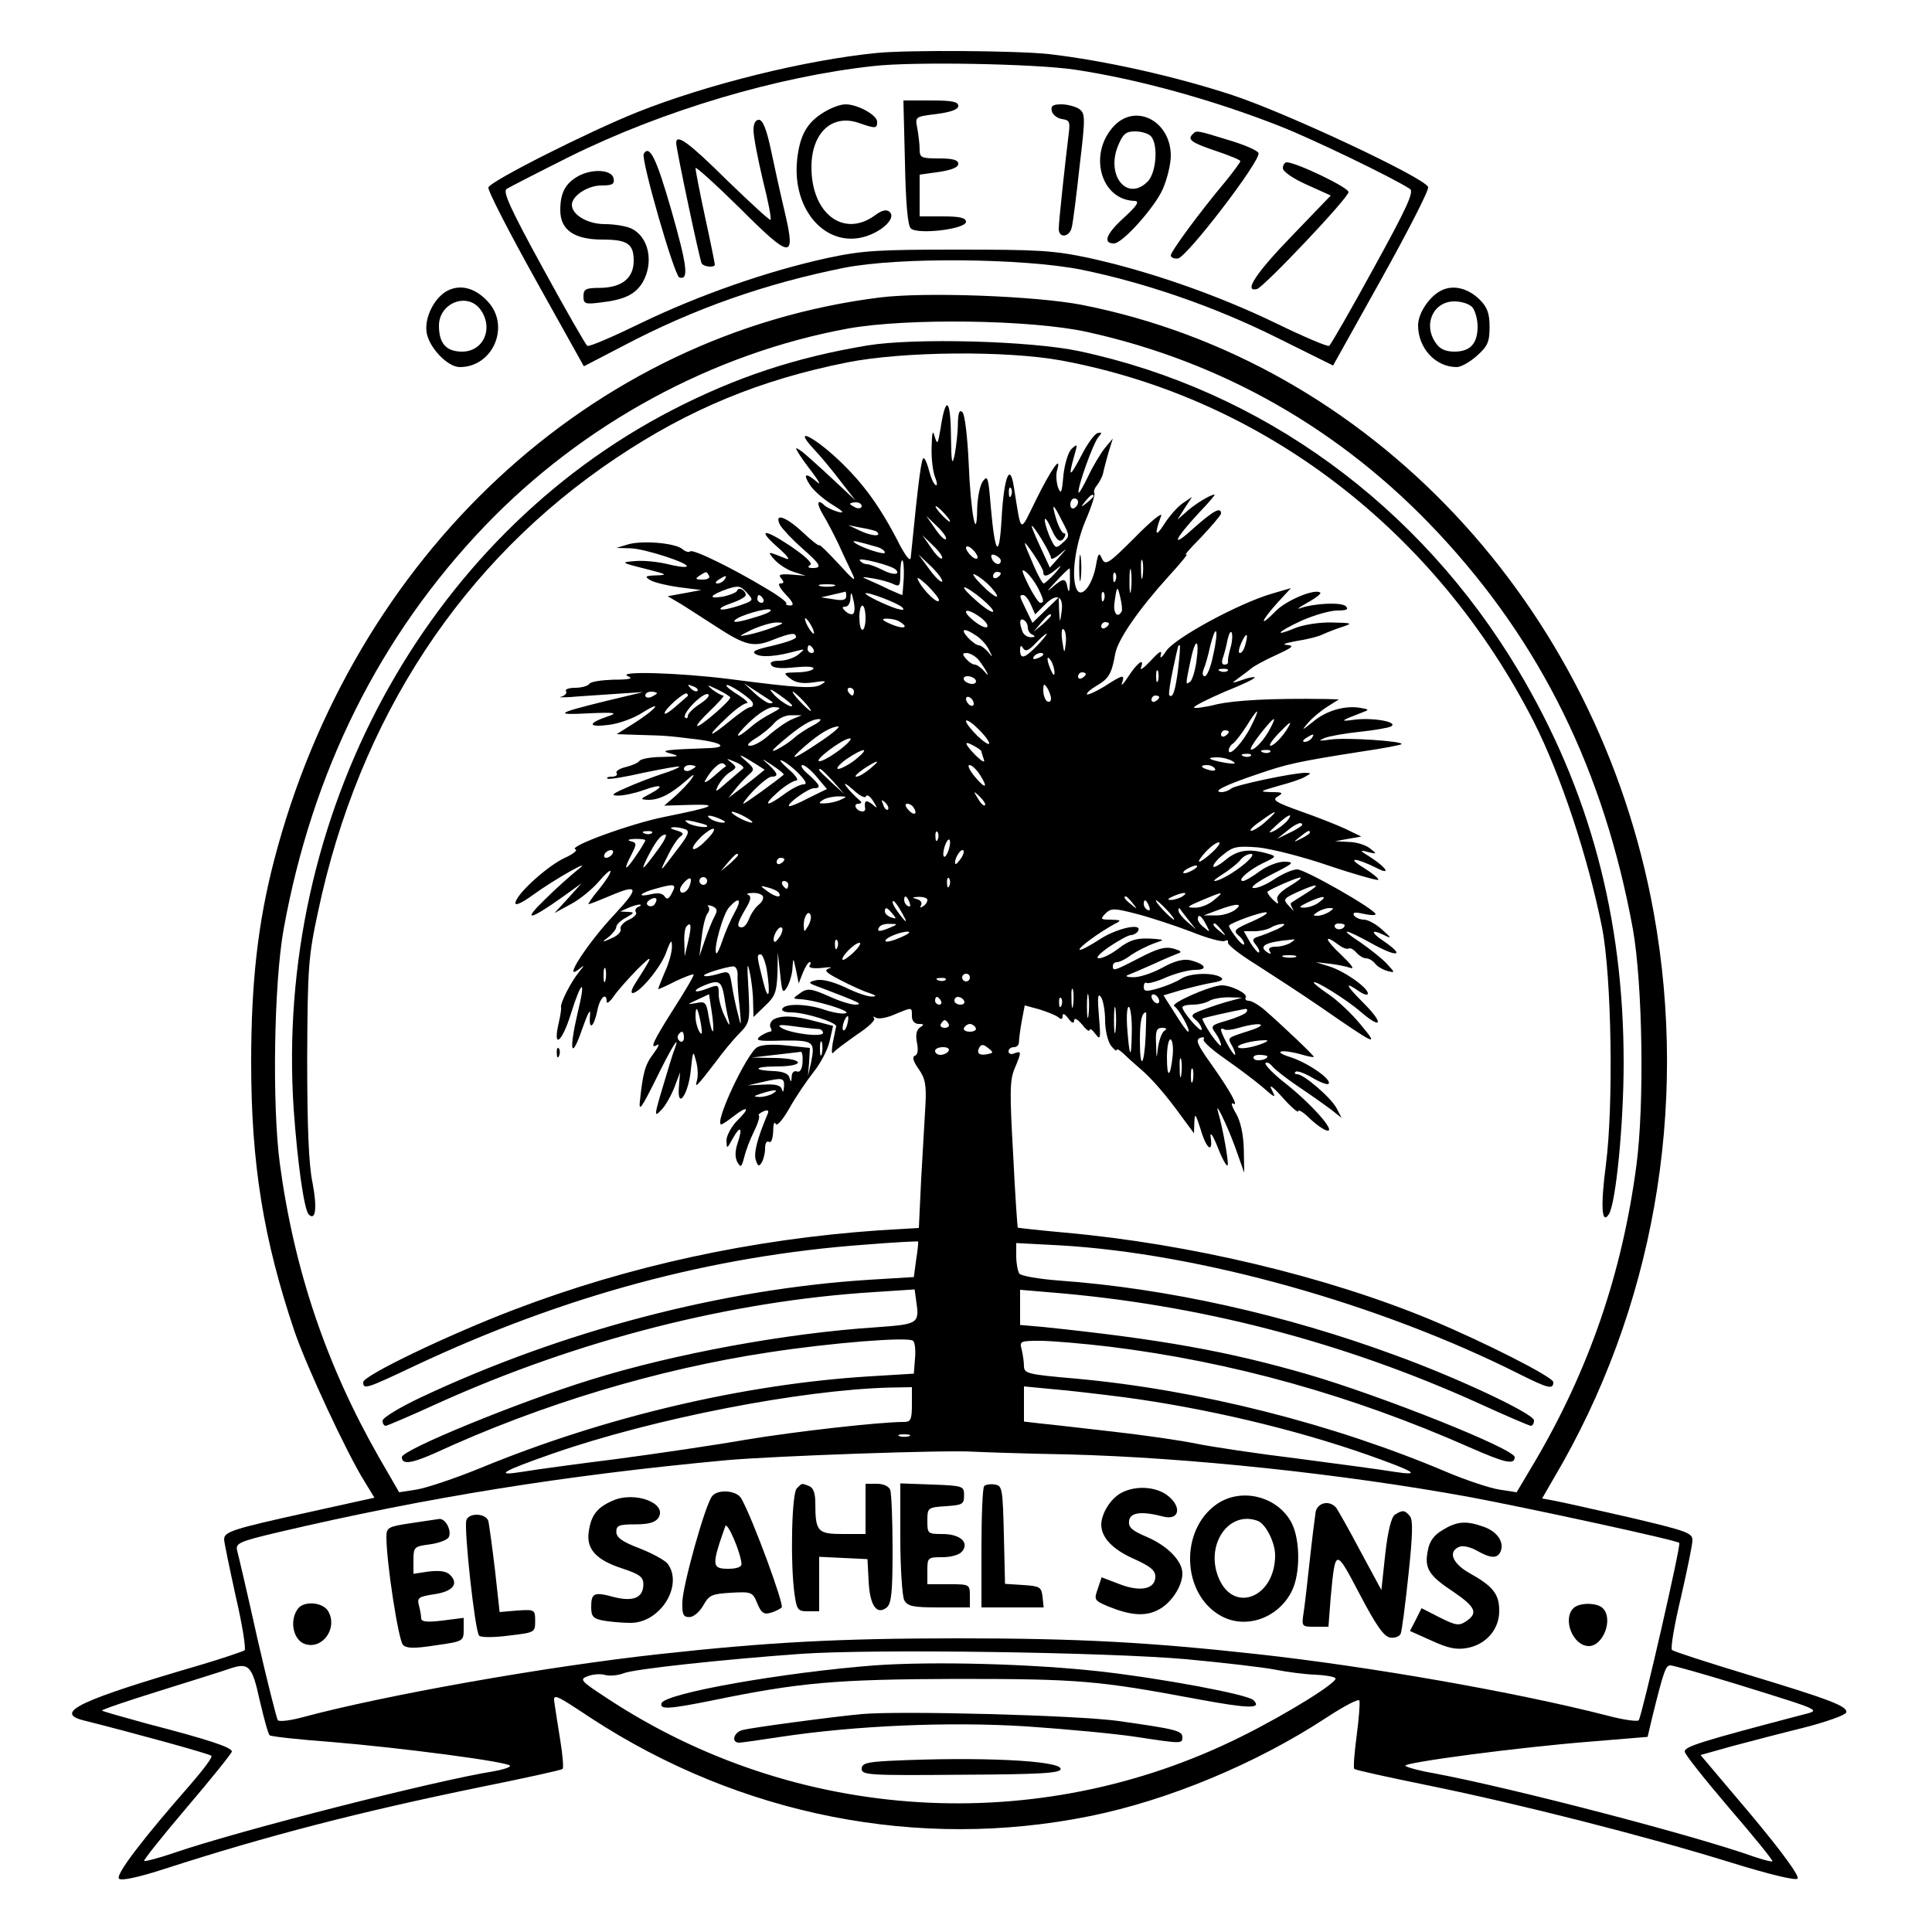
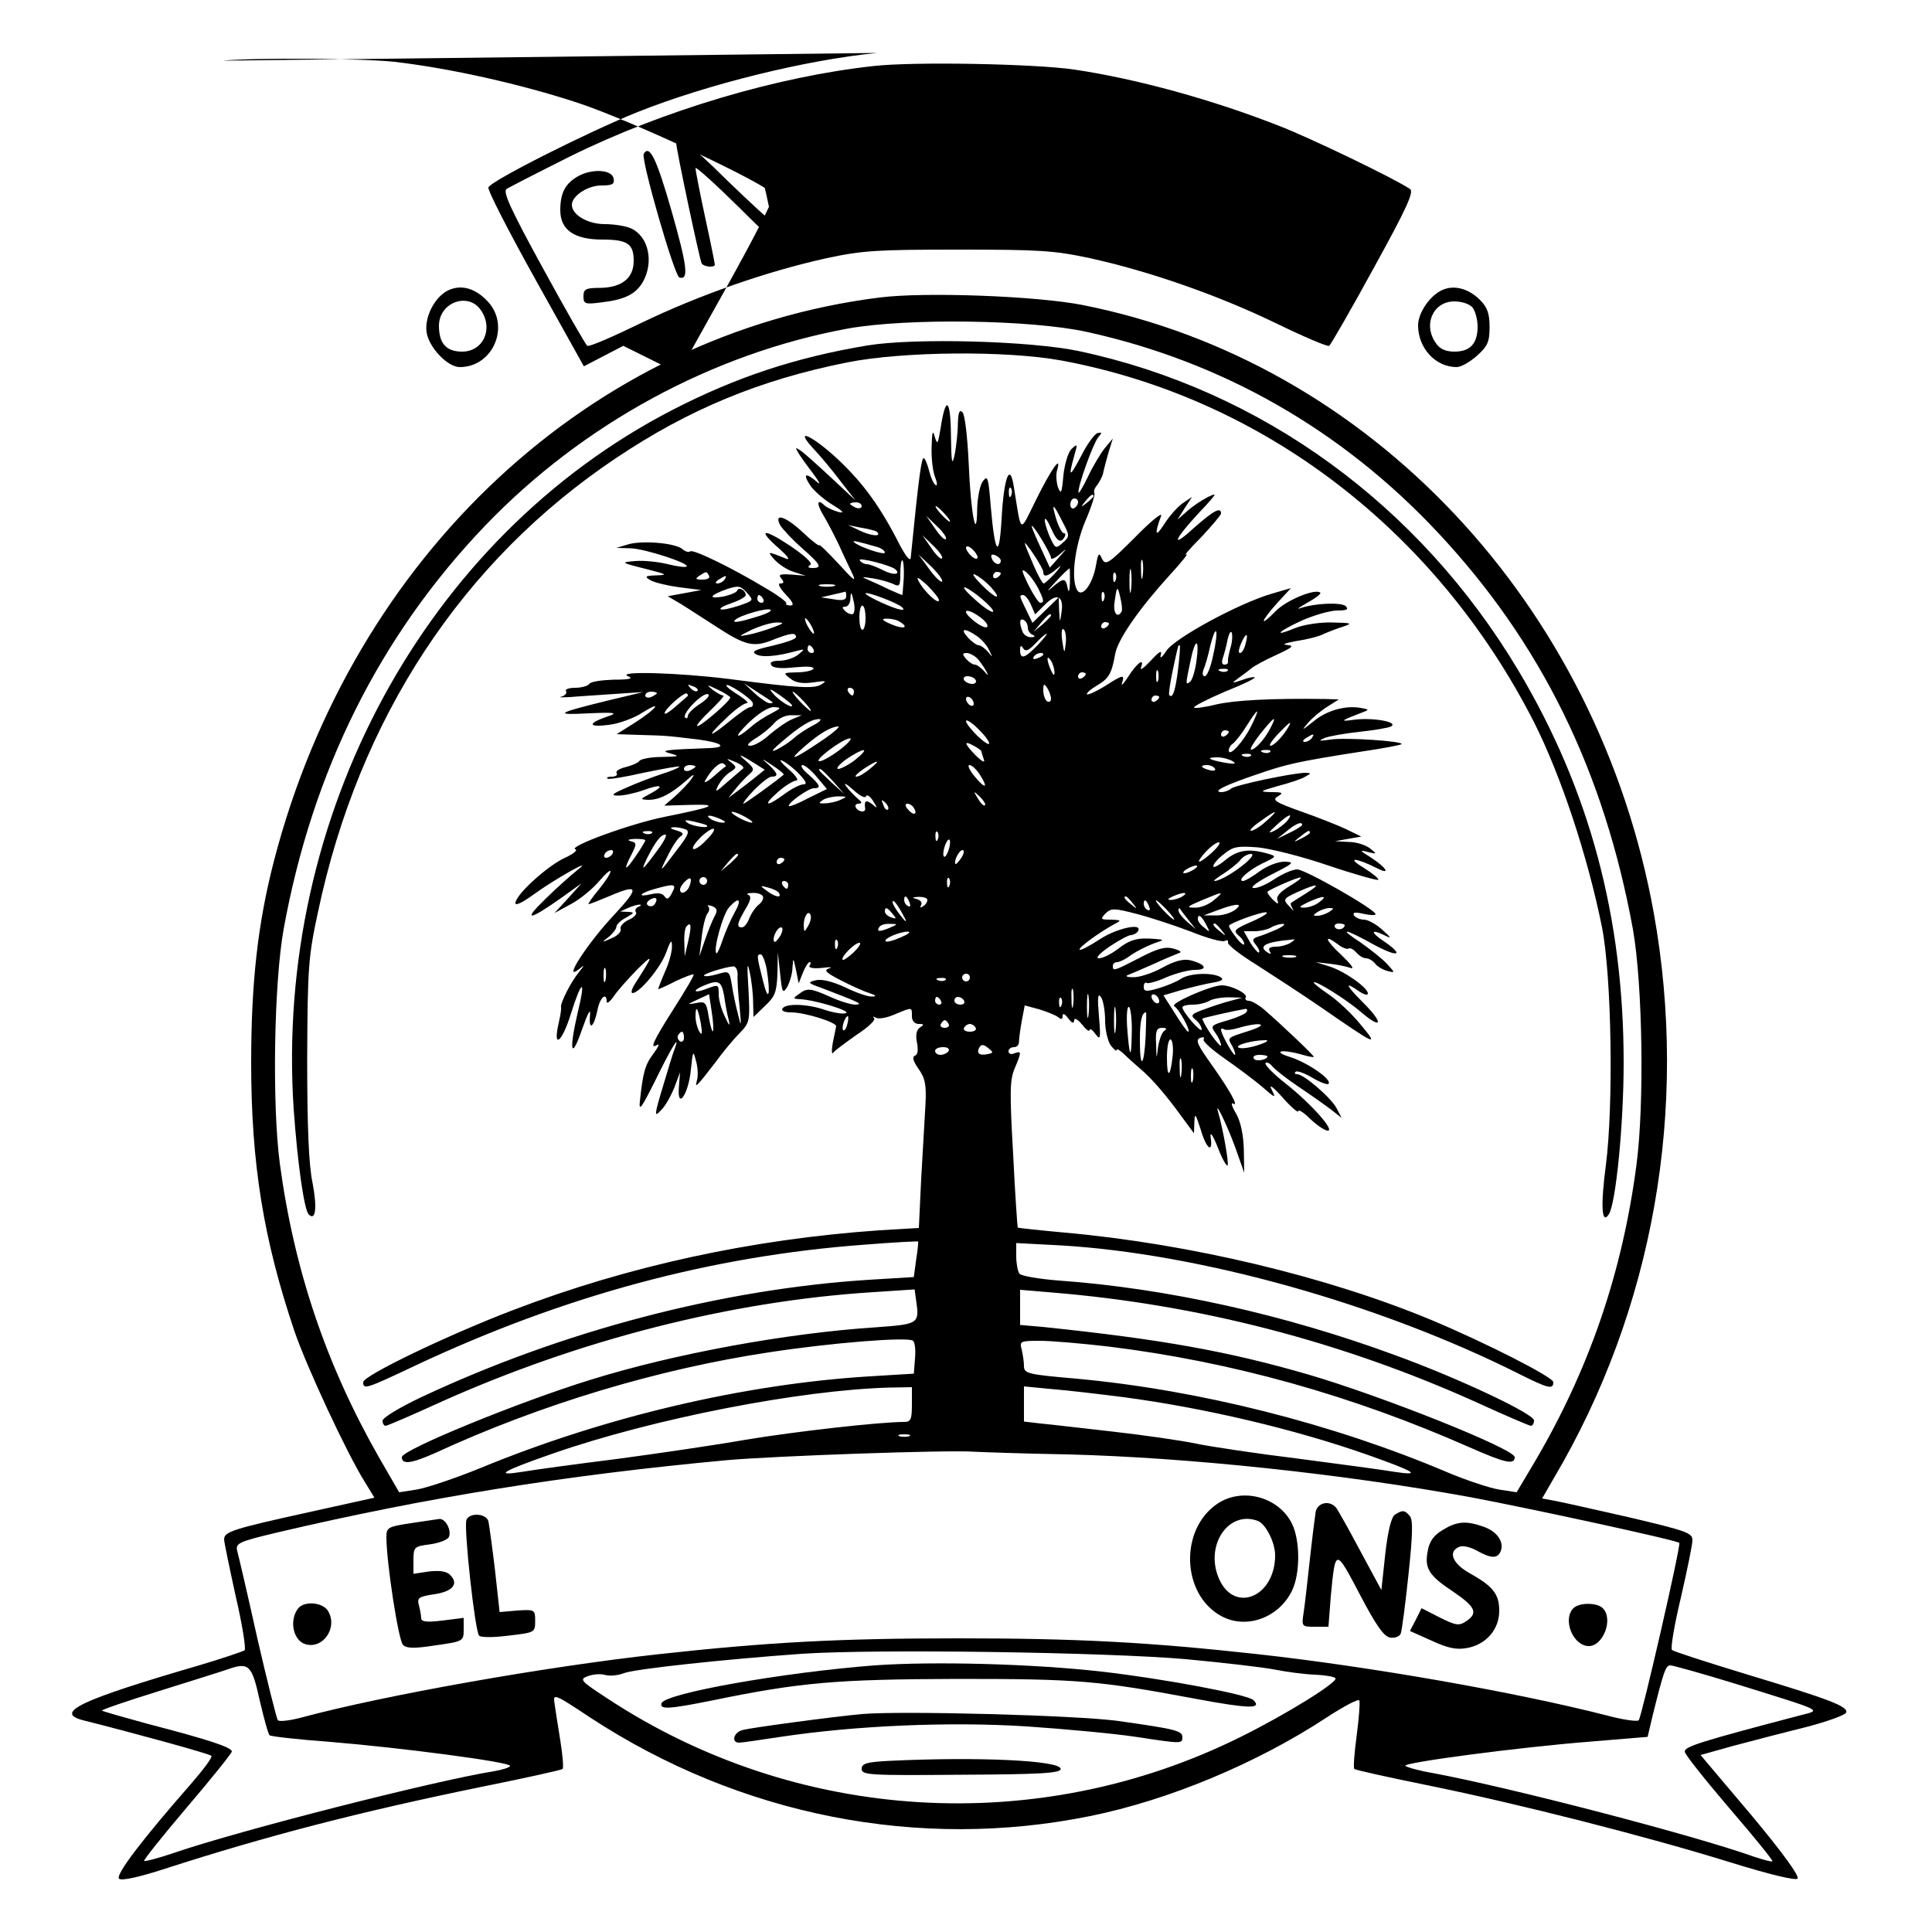
<svg xmlns="http://www.w3.org/2000/svg" version="1" width="666.667" height="666.667" viewBox="0 0 500 500">
-   <path d="M227 13.7c-18.4 1.8-43.9 8.1-62 15.3-12.3 4.9-38 17.8-38.6 19.5-.3.6 5.2 11.3 12.1 23.7l12.6 22.6 10.2-5.3c18.2-9.6 36.7-16.1 57.2-20.2 14.1-2.8 46.3-2.5 61.4.5 16.6 3.4 34.6 9.6 50.8 17.7l14.3 7.1 12.5-22.4c6.9-12.4 12.4-23.1 12.1-23.8-.9-2.4-36.7-19.2-50.7-23.8-14.6-4.8-32.8-8.9-47.4-10.6-8.3-.9-36.3-1.1-44.5-.3zm51 4.3c16.2 2.4 35.8 7.8 53.1 14.6 8 3.1 29.4 13.4 33.8 16.3 1.1.7-.8 4.9-9.4 20.5-5.9 10.8-11.1 19.8-11.5 20.1-.4.3-6.7-2.4-13.9-5.9-14.9-7.2-32.6-13.4-48.1-16.8-9.3-2-13.3-2.2-34-2.2s-24.7.2-34 2.2c-15.5 3.4-33.2 9.6-48.1 16.8-7.2 3.5-13.4 6.2-13.9 5.9-.4-.2-5.6-9.3-11.5-20.1-8.5-15.5-10.4-19.8-9.4-20.5.8-.5 8.2-4.3 16.4-8.4 24-11.9 53.7-20.7 78.5-23.4 10.3-1.2 41.7-.6 52 .9z" />
+   <path d="M227 13.7c-18.4 1.8-43.9 8.1-62 15.3-12.3 4.9-38 17.8-38.6 19.5-.3.6 5.2 11.3 12.1 23.7l12.6 22.6 10.2-5.3l14.3 7.1 12.5-22.4c6.9-12.4 12.4-23.1 12.1-23.8-.9-2.4-36.7-19.2-50.7-23.8-14.6-4.8-32.8-8.9-47.4-10.6-8.3-.9-36.3-1.1-44.5-.3zm51 4.3c16.2 2.4 35.8 7.8 53.1 14.6 8 3.1 29.4 13.4 33.8 16.3 1.1.7-.8 4.9-9.4 20.5-5.9 10.8-11.1 19.8-11.5 20.1-.4.3-6.7-2.4-13.9-5.9-14.9-7.2-32.6-13.4-48.1-16.8-9.3-2-13.3-2.2-34-2.2s-24.7.2-34 2.2c-15.5 3.4-33.2 9.6-48.1 16.8-7.2 3.5-13.4 6.2-13.9 5.9-.4-.2-5.6-9.3-11.5-20.1-8.5-15.5-10.4-19.8-9.4-20.5.8-.5 8.2-4.3 16.4-8.4 24-11.9 53.7-20.7 78.5-23.4 10.3-1.2 41.7-.6 52 .9z" />
  <path d="M234.2 42c.2 10.4.7 16.3 1.5 17.1 1.7 1.7 14.3.2 14.3-1.7 0-1-1.5-1.4-6-1.4h-6V45.2l5-.7c3.3-.5 5-1.2 5-2.1 0-1-1.4-1.4-5-1.4-4.6 0-5-.2-5-2.4 0-1.3-.3-3.7-.6-5.4-.6-3-.6-3 5-3.7 3.8-.5 5.6-1.2 5.6-2.1 0-1.1-1.7-1.4-7.1-1.4h-7.1l.4 16zM213.3 29c-4.5 2.7-6.3 6-7 12.3-1.4 13.2 7.7 23.2 18 19.8 4.4-1.5 7.5-4.7 6-6.2-.8-.8-2-.6-4.1 1-8 5.6-16.2-.7-16.2-12.6 0-9 5.4-14 12.5-11.4 4.1 1.4 4.5 1.4 4.5-.4 0-1.7-5-4.5-8.2-4.5-1.3 0-3.7.9-5.5 2zM272.2 28.7c.2 1 1.4 1.9 2.6 2.1 2.1.3 2.2.7 1.7 4.5-.8 6.5-2.5 22-2.5 23.9 0 2.6 2.9 2.2 3.4-.5.3-1.2 1.2-8.3 2-15.7 1.5-12.6 1.5-13.6-.1-14.8-.9-.6-3-1.2-4.6-1.2-2.2 0-2.8.4-2.5 1.7zM288.5 32.4c-7 7.1-3.8 19.4 5.2 19.6 1.3.1.5 1.3-3 4.5-4.5 4.1-5.3 6.5-2.4 6.5 2.2 0 10.5-9.3 12.6-14 1.1-2.5 2.1-6.4 2.1-8.7 0-8.8-8.8-13.6-14.5-7.9zm9.3 2.8c2 2 1.5 9.5-.8 11.8-5.3 5.3-10.9-1.6-7.6-9.4 1.2-2.9 2-3.6 4.3-3.6 1.6 0 3.4.5 4.1 1.2zM195 33.7c0 1.6 1.1 7.3 2.4 12.8 1.4 5.5 2.3 10.2 2 10.4-.2.2-5.2-4.4-11.2-10.2-10-9.9-13.2-12.2-13.2-9.7 0 1.6 6.1 30.4 6.6 31.2.6.9 3.4 1.1 3.4.3 0-.3-1.1-5.8-2.5-12.2-1.4-6.5-2.5-12.2-2.5-12.8 0-.5 5.1 4.1 11.3 10.2 13.5 13.5 14.7 13.6 11.8 1.2-1.1-4.6-2.7-11.9-3.6-16.2-1.1-5.2-2.1-7.7-3.1-7.7-.9 0-1.4 1-1.4 2.7zM308.7 34.7c-1.5 1.4-.4 2.2 5.8 4.3 3.6 1.2 6.5 2.4 6.5 2.7 0 .3-1.7 2.6-3.8 5.2C310.4 55 303 65.1 303 66.1c0 .5.8.9 1.8.8 2.1 0 21.6-25.4 20.9-27.3-.3-.7-3.8-2.2-7.9-3.4-8.1-2.5-8.2-2.5-9.1-1.5zM166.6 39.8c-.8 1.3 7.9 31.5 9.2 32 2.5.8 2.1-2.8-2-17.2-3.9-13.6-5.7-17.3-7.2-14.8zM332 43.5c0 .9 2.6 2.7 6.2 4.3l6.2 2.8-10.2 10.6c-9.1 9.4-12.5 14.5-8.9 13.6 1.8-.5 23.7-23.6 23.7-25.1 0-1.2-13.6-7.7-16-7.7-.5 0-1 .7-1 1.5zM149.8 45.5c-3.5 1.9-4.8 4.4-4.8 8.9 0 5.1 3.6 7.6 10.9 7.6 6.5 0 8.1 1.1 8.1 5.5 0 4.5-3.1 6.9-8.6 7-3.8 0-4.4.3-4.4 2.2 0 1.9.4 2.1 4.3 1.6 6.3-.7 9.1-2.1 11-5.2 3-5.2 1.6-11.9-3-14-1.3-.6-4.4-1.1-6.8-1.1-4.4 0-8.5-2.4-8.5-5 0-2.3 4.1-5 7.6-5 2.8 0 3.5-.3 3.2-1.8-.4-2.3-5.4-2.6-9-.7zM116.3 75c-3.6 1.5-6.5 6.9-5.9 11 .6 3.9 5.4 9 8.6 9 8.6 0 13.1-10.6 7.3-16.9-3.1-3.4-6.7-4.5-10-3.1zm8.1 5.2c3.4 4.8.7 10.8-4.8 10.8-4.1 0-6-2.1-6-6.7 0-6 7.5-8.8 10.8-4.1zM373.4 75c-3.2 1.3-6.4 5.9-6.4 9.2 0 5.9 4.5 10.8 10 10.8 1.1 0 3.4-1.3 5.2-2.9 2.8-2.5 3.3-3.6 3.3-7.5 0-3.5-.6-5.1-2.5-7-2.9-2.9-6.6-3.9-9.6-2.6zm7.7 4.6c.7.9 1.3 3.1 1.3 4.9 0 4.4-1.9 6.5-6 6.5-2.3 0-3.8-.7-4.8-2.2-3.4-4.8-.7-10.8 4.8-10.8 1.9 0 4 .7 4.7 1.6zM227.6 77c-74.7 9.4-136.2 66.7-156.7 145.8C66.7 239 65 254.4 65 275c0 26.2 3.2 45.8 11.2 69.5 3.1 9.1 13.6 31.7 18.2 39l2.5 4.1-17.2 3.8c-19.5 4.3-21.7 5-21.7 7 0 .7 1.4 7.4 3 14.7 1.7 7.3 2.7 13.6 2.3 14-.5.3-5.7 2.1-11.8 3.9-30.5 8.9-37.7 12.2-30 14.2 13.5 3.4 32.8 8.7 33.2 9.2.4.3-2.1 3.6-5.3 7.3-12.2 13.9-19.6 23.5-18.6 24.5.6.6 4.9-.3 12-2.6 26.3-8.5 50.3-14.7 81.5-21.1 11.4-2.3 21-4.4 21.3-4.7.3-.3 0-3.7-.6-7.4-.6-3.8-1.3-8.1-1.5-9.6-.4-2.6-.1-2.5 9.4 3.8 38.7 25.3 84.9 34.4 129.2 25.4 20.3-4.1 43-13.6 60.9-25.3 4.7-3.1 8.7-5.2 8.8-4.6.2.5-.1 4.6-.7 9.1s-.9 8.4-.6 8.6c.3.3 9 2.2 19.3 4.3 23.1 4.7 56.2 13.1 78.1 19.9 10.3 3.2 16.8 4.7 17.3 4.2.6-.6-3.9-6.8-12-16.5l-13.1-15.5 8.2-2.3c4.5-1.2 12.9-3.4 18.6-4.8 5.8-1.5 10.6-3.2 10.9-3.9.5-1.6-4.3-3.4-25.8-9.9-10.2-3.1-18.9-5.9-19.3-6.3-.4-.4.6-6.4 2.3-13.5 1.6-7 3-13.7 3-14.9 0-1.9-1.5-2.4-16.3-5.9-8.9-2-17.6-4-19.4-4.3l-3.2-.6 3-5.2c25.8-43.6 35-95.7 25.9-146.3-14.4-79.8-73.4-142.7-148-157.4-11.9-2.3-40.6-3.4-52.4-1.9zm53.7 8.9c35 7.7 65.9 25.3 90.8 51.9 26.7 28.5 43 61.7 50.5 102.7 2.5 14.2 3 45.3.9 61.1-3.7 28-12.3 52.9-26.3 76.7l-4.7 7.9-4.5-.7c-2.5-.4-8.5-2.4-13.5-4.5-29.7-12.6-64.3-21.3-95.9-24.2-12.6-1.1-13.6-1.3-13.6-3.3 0-1.1-.3-3-.6-4.3-.6-2.1-.3-2.2 4.8-2.2 2.9 0 11 .7 17.8 1.5 31.7 3.9 62.9 12.6 93.4 26.1 9.1 4 11.6 4.6 11.6 2.5 0-2.1-34.3-15.8-53.5-21.4-20.7-6-37.9-9.1-68.7-12.3l-5.8-.5v-9.1l8.3.7c37.9 3.1 75 12.7 110 28.5 7.2 3.3 13.5 6 13.9 6 .4 0 .8-.6.8-1.4 0-1.7-19.7-11-36-16.9-28.5-10.5-59-17.3-87-19.3-5.2-.4-9.8-1.2-10.2-1.8-.4-.6-.8-2.6-.8-4.5v-3.4l11.4.6c36.1 2.1 82.6 15.1 118.8 33.3 7.4 3.7 8.8 4.1 8.8 2.1 0-1.3-17.5-10.2-31.6-16.1-26.9-11.2-62.4-19.7-94.8-22.6-6.6-.6-12.1-1.2-12.2-1.3-.1-.1-.7-8.6-1.2-19-.9-15.8-.9-19.2.4-22.2 1.8-4.3 1.8-4.6-.1-3.9-.8.4-1.5.1-1.5-.5s.6-1.1 1.4-1.1c.8 0 1.3-.6 1.3-1.3 0-.6.3-3.1.7-5.3l.8-4.2 3.7 1c2 .6 4.2 1.5 4.9 2 .8.7 1.2.7 1.2-.3 0-.8.6-.5 1.5.7s1.4 1.4 1.5.5c0-.8.8-.4 2 1 1 1.3 1.9 2 2 1.5 0-.6.7-.1 1.5 1 1.3 1.7 1.4 1.3.9-4.6-.4-4.8-.3-6.1.5-5 .6.8 1.1 3.6 1.1 6.1 0 2.5.7 5.4 1.5 6.5.8 1 1.5 1.6 1.5 1.1 0-.4.8.1 1.8 1 1 1 2.9 2.7 4.3 3.9 3.1 2.6 6.9 7.1 10.8 12.5l3.1 4.2.1-2.9c.1-2.5.3-2.2 1.6 1.8 1.5 5.2 3.3 6.5 2.6 2-.2-1.5.6-.4 1.8 2.6 1.1 2.9 2.3 5.1 2.6 4.8.4-.4-1.2-9.5-2.4-13.6-1.2-4 2.3 3.2 4.4 9l2.3 6.5-.1-6c-.1-3.8-.8-7.2-2-9.3-1.1-1.8-1.4-3-.8-2.6 1.6 1-.6-3.1-5.7-10.3-3.5-4.9-4.1-6.2-2.8-6.7.8-.3 1.2-.2.9.4-.3.5 2.2 2.7 5.5 5s7.7 5.6 9.7 7.3c3.4 3 3.6 3 2.4.7-.8-1.6.3-.8 2.8 2 2.2 2.5 4.1 4.1 4.1 3.6 0-.6 1.4.3 3 1.9 1.7 1.6 3.7 3 4.5 3.1 2.3.3-4.2-7-10.8-12.2-3.2-2.5-5.5-4.9-5.2-5.3.4-.3 1.2.1 1.8.9.7.8 3.7 3.2 6.7 5.2s6.8 4.7 8.4 5.9l2.8 2.2-1.3-2.5c-1.5-2.8-8.5-8.8-10.2-8.8-.6 0-.8-.3-.4-.6.3-.4 2.3.3 4.3 1.5s3.9 1.9 4.2 1.6c1.1-1-5.2-5.4-9.8-6.9-4.9-1.5-2.5-2.2 2.8-.7 1.7.5 3.2.8 3.2.6 0-.4-8.1-8.1-12.7-12.1-1.5-1.3-3.4-2.4-4.1-2.4-.7 0-1.1-.4-.8-.9.6-.9-3.7-3.1-6.2-3.1-2.8 0-13.5 4.7-12.3 5.4 1.3.8 4.4 6.6 3.6 6.6-.3 0-1.8-2.1-3.4-4.7l-3-4.7 4.7-1.4c2.6-.7 6.2-1.6 8.1-1.9 2.3-.4 2.9-.8 2-1.4-2.1-1.3-8.2-1.1-10.4.5-1.1.7-3.7 1.8-5.8 2.4-3.1.9-3.7.8-3.7-.4 0-.9.4-1.3.8-1 .4.2 2.7-.4 5.1-1.5 2.4-1 5.7-1.9 7.4-1.9 3.5 0 2.7-1.5-1.3-2.5-1.7-.4-4.1.2-7.3 2-2.6 1.4-6 2.5-7.5 2.4-1.6 0-2.1-.3-1.2-.6.8-.3 3.8-1.6 6.5-2.8 2.8-1.3 5.7-2.5 6.5-2.8 1-.3.5-.7-1.3-1.2-2.2-.6-4.2 0-8.8 2.4-6.6 3.4-6.9 3.5-6.9 2.1 0-.6.5-1 1.1-1 .6 0 2.3-.8 3.7-1.9 1.5-1 4.1-2.3 5.7-2.9 2.9-1 2.9-1 .5-1.2-4.5-.4-6.5.1-9.7 2.6-1.7 1.3-3.9 2.4-4.9 2.4-1 0 .1-1.2 2.7-3 2.4-1.6 4.9-3 5.6-3 .6 0 1.5-.5 1.8-1 1.4-2.3-5.5-.8-9.9 2.1-2.6 1.7-4.9 2.9-5.2 2.7-.4-.5 4.9-4.4 9.1-6.7 1.8-.9 1.7-1-1-1.1-2.7 0-2.8-.1-1.4-1.6 1.5-1.4 2.2-1.4 8 .1 3.5.9 9.9 3 14.1 4.6 4.2 1.7 8.2 2.8 8.8 2.4.6-.3.9-.2.8.4-.2.6 3.2 3.2 7.4 5.8 4.2 2.7 11.6 7.5 16.4 10.8C356.5 270.8 357 271 352 265c-2.4-2.9-6.1-6.3-8.2-7.7-2.1-1.4-3.8-2.8-3.8-3 0-.9 8.4 4.3 12.2 7.6 5.5 4.7 6 3 .6-2.4-4.6-4.6-5-5.7-1-2.9 1.2.8 2.2 1.1 2.2.5 0-1.5-6.1-5.8-10-7l-3.5-1.1 3.5.4c1.9.2 4.4.7 5.5 1.1 1.2.4.1-1-2.4-3.4-4.2-3.9-4.7-5.6-.7-2.6 1 .8 2.2 1.2 2.6 1 .4-.3 1.3.2 2 1s1.8 1.5 2.5 1.5 1.8.6 2.4 1.4c.6.8 2.1 1.6 3.2 1.9 2 .5 2 .5-.2-1.9-1.3-1.4-4.4-3.8-6.8-5.5-6-3.9-4.2-3.7 3.5.6 6.3 3.4 8 2.8 2.4-1-3.3-2.2-3.3-3.2.2-1.5 2 1 2 .8-.5-1.4-1.5-1.4-3.7-2.6-4.7-2.6s-2.2-.5-2.6-1.1c-.4-.8.3-.9 2.5-.4 1.7.4 3.1.4 3.1.1 0-1.2-18.2-11.6-20.3-11.6-1.2 0-3.9 1.2-6 2.6-2.1 1.4-4.5 2.4-5.4 2.2-.8-.2 1.3-1.7 4.8-3.5 5.7-2.9 6.1-3.2 3.3-3.3-1.7 0-4.5 1.1-6.4 2.5-1.9 1.4-3.8 2.5-4.3 2.5-1.7 0 1.4-2.8 5.1-4.6 3.6-1.7 3.7-1.8 1.2-2.5-4.8-1.4-7.8-.9-10.9 1.7-1.7 1.4-3.1 2.1-3.1 1.6 0-.6 1.2-2 2.8-3.2 2.3-1.9 3.5-2.1 8.7-1.7 3.3.3 11.6 2.4 18.3 4.7 6.8 2.3 12.6 3.9 12.9 3.7.2-.3-1.5-1.7-3.9-3.2-4.5-2.7-2-2.6 3.6.2 3.7 1.9 2.4-.2-1.8-2.9-2.8-1.7-2.8-1.9-.6-1.3 2.4.6 2.4.5.6-.9-1.1-.9-3.6-1.7-5.5-1.7l-3.6-.2 3.4-.6 3.4-.6-3.9-1.9c-2.1-1-7.4-3.1-11.7-4.6-6.7-2.4-7.6-3-6-3.9 1.5-.9 1.3-1.1-1.7-1.1-3.2-.1-3.1-.2 1.8-1.6 3-.8 6.1-1.8 7-2.4 1.6-.9 1.6-.9.1-1-3.2 0-18.4 3.2-19.3 4.1-.6.5-1.7.9-2.5.9-2.5-.1.9-1.8 9.2-4.6 7.5-2.6 10.4-3.3 27.1-5.9 5.5-.8 10.1-1.7 10.3-1.9.8-.8-14.7-1.8-18.4-1.2-3 .4-3.3.4-1.5-.4 1.2-.5 5.3-1.2 9-1.6 3.7-.4 7.4-1 8.2-1.4 2.1-1.2-5.1-2.4-9.8-1.7-3.6.5-3.2.2 2.3-1.9 1.9-.7 1.9-.8-.4-1.2-4-.7-8.9.7-12.3 3.6-2.9 2.3-3.1 2.4-1.3.3 1.1-1.3 3.4-3.2 5-4.2l3-1.9-3.5-.1c-13.9-.2-23.3.3-28.2 1.4-3.2.8-5.8 1.1-5.8.8 0-.4 3.6-2.2 8-4.1 4.5-1.8 7.9-3.4 7.7-3.7-.2-.2-1.7.1-3.3.7-2.7.9-2.8.9-.9-.5 1.1-.8 2.6-1.9 3.3-2.5.7-.6 3.6-2.2 6.5-3.5 4.3-2 4.8-2.4 2.7-2.6-1.4-.1-.3-.5 2.5-1 2.7-.4 5.9-1.2 7-1.8 1.1-.5 3.4-1.4 5-1.9 2.7-.9 2.4-1-2.8-1.1-3.2-.1-7.4.6-9.4 1.4-6 2.5-4.7 1 1.6-1.9 3.2-1.4 7.3-2.6 9.2-2.6 2.4 0 3-.3 2.2-1.1-1.1-1.1-8.1-.8-11.8.5-1.1.4-.3-.2 1.8-1.4 2.2-1.2 3.7-2.4 3.4-2.6-1.2-1.2-8.8 1.9-11.6 4.8-4.3 4.4-3.9 2.7.4-2.1l3.6-3.9-4.8 1.4c-8.7 2.5-25.4 11.6-27.5 14.9-1.1 1.7-1.7 2.1-1.4 1 .4-1.4-.4-.9-2.6 1.5-1.8 1.9-2.9 2.7-2.5 1.7 1-2.7-1.1-1.1-3.5 2.7-1.1 1.7-1.8 2.3-1.4 1.3.7-2.2.3-2.2-4.5.9-2.3 1.4-4.3 2.3-4.6 2.1-.2-.3.9-1.3 2.6-2.3 3.1-1.8 3.8-3.1 4.7-8.1.6-3.7 6.1-11.6 13.7-20 3.4-3.7 5.5-6.3 4.7-5.8-.8.5.9-1.5 3.8-4.4 2.8-3 5.2-5.8 5.2-6.2 0-1.8-1.9-.8-7.1 3.8-6 5.5-5.2 3.1 1.4-4 2.5-2.6 4.3-4.7 4-4.7-1 0-5 2.4-7.2 4.4l-2.4 2.1 1.9-3 1.9-2.9-2.5 1.7c-1.3.9-3.5 3.4-4.8 5.5-2.2 3.4-2.5 2.6-.7-2.3.4-1.1-2.7 1.4-6.8 5.6-6.9 6.9-7.6 7.3-8.5 5.5-.8-1.8-1-1.5-1.6 1.9-.9 4.8-3.5 8.2-4.8 6.3-1.7-2.8-.7-11.3 2.1-18 1.6-3.7 2.6-6.9 2.3-7.2-.2-.3 0-1.2.7-2 .6-.8 1.4-2.2 1.6-3.2.2-1.1.9-3.5 1.4-5.4l1.1-3.5-2.1 2.5c-1.1 1.4-3.1 4.7-4.4 7.5-1.3 2.7-2.4 4.5-2.4 3.9-.1-1.8 3.8-12.6 5.1-14.2 1.1-1.3 1-1.4-.2-1.1-.8.3-2.7 2.9-4.2 5.9-3 5.7-3.4 5.7-1.8 0 .9-3.1.9-3.3-.7-1.8-.9.9-1.8 4-2.1 6.9-.4 4.5-.6 5-1.4 3-.4-1.3-.6-3.3-.2-4.5 1.2-4.1-1.6-.1-5.5 7.8-4.3 8.7-3.7 9.1-5.7-3.3-1-6.7-2.6-2.7-3.2 8.3-.6 10.5-1.7 9.2-2.8-3.4-.6-7.4-.8-8.1-2-6.5-.8 1-1.4 4.2-1.5 6.9-.1 9.7-1.7 1.3-2.2-11.4-.3-6.8-1-12.7-1.6-13.3-.8-.8-1.1 0-1.2 2.8 0 2.2-.4 5.8-.8 8-.7 3.3-.9 2.5-1-5-.1-9.5-1.4-10.2-2.7-1.5-.7 4-.8 4.2-1.5 2-.5-1.9-.7-1.2-.8 2.7-.1 2.8.3 6.3.9 7.8.6 1.5.6 2.4.1 2-.5-.3-1.2-1.9-1.6-3.5-.4-1.6-1-3.2-1.4-3.4-.6-.4-1.3 4.5-3.4 25.7-.1 1.1-1.1-.1-2.7-3-5-9.9-9.4-16-15.8-22.1-6.9-6.5-12.1-8.9-6.6-3 1.7 1.8 4.8 5.5 6.9 8.3l3.9 5-6-5.6c-3.2-3-6.8-6.2-7.8-7-1.7-1.2-1.9-1.2-1.1.1.4.8 2.2 3.3 3.9 5.5 1.7 2.3 2.1 3.2 1 2.2-2.9-2.5-3.7-2.1-1.8.8.9 1.4 3.5 3.7 5.8 5.1 2.8 1.7 3.3 2.3 1.6 1.9-1.4-.4-2.9-1.1-3.5-1.6-2-2-2.3-.7-.5 2.3 1.1 1.8 2.9 5.3 4.1 7.8 1.1 2.5 2.7 5.8 3.5 7.5 1.1 2.3.3 1.7-3.5-2.5-2.8-3-5-5.2-5.1-4.9 0 .3-1.9-1.1-4.2-3.3-4.5-4.2-7.6-5.2-5.9-1.9.6 1 3.1 3.7 5.6 5.9 4.9 4.3 5.4 5.2 2.8 5.2-1.2 0-1.4-.3-.6-.8.7-.4-1.3-2.3-5.3-5-7.1-4.7-8.5-4.2-2.6.9 2 1.8 2.8 2.9 1.7 2.5-5-2-5-2-3.1.2 1.1 1.2 3.3 2.7 5 3.2l3.1 1-3.7-.3c-2.9-.2-3.5 0-2.6 1 .8 1 .7 1.3-.3 1.3-.7 0-.1 1.2 1.4 2.8 2 2.1 2.3 2.9 1.2 2.9-.8 0-1.3-.3-1-.5.3-.3-2.1-2.1-5.2-3.9-8.6-5.2-19-10.3-19.7-9.6-.3.3-1.2.1-2-.6-1.9-1.6-10.5-2.3-14.1-1.2l-3 .9 3.7.1c3.7.1 15.3 3.9 14.5 4.7-.3.3-2.5 0-4.9-.6-2.4-.6-6.2-1-8.4-.8-3.8.3-3.8.4 2.6 2 5.5 1.4 6 1.6 3 1.7-3.1.1-3.3.3-1.6 1.3 1.1.6 4.5 1.4 7.5 1.8l5.6.7-4.3.8-4.4.8 3.4 2c1.8 1.1 5.9 3.8 9.2 5.9 7.5 4.9 9.7 5.4 14.6 3.4 4.6-1.8 6-2 6-.7 0 .5-2.7 1.4-6 2.2-4.5 1-5.6 1.5-4.4 2.2 1.5.9 5.4.6 10.4-.8 2.4-.6 2.4-.6.6.9-1.1.9-3.3 1.6-4.9 1.6-1.8 0-2.6.4-2.1 1.1.4.8 2.6 1 6.1.6 3.2-.3 5.1-.2 4.8.4-.4.5-2.3.9-4.3.9-3.5.1-3.6.1-1.7 1.6 1.4 1.1 3.2 1.4 6 1 3.2-.5 3.6-.4 2.1.5-1.9 1.2-5.7 1-24.1-1.4-12.8-1.6-29.1-2.1-26-.7 1.5.6.5.9-3.7.9-3.1.1-6 .5-6.3 1.1-.3.5-2 1-3.6 1-1.7 0-2.8.4-2.4.9.3.5-.3 1.1-1.2 1.4-1 .2 0 .2 2.2.1 2.2-.2 7.4-.5 11.5-.8l7.5-.5-9.6 2.3c-13 3.2-13.7 3.7-4.4 3.2 6.8-.3 7.5-.1 4.8.8-5.3 1.8-5.2 2.9.2 2.2 2.7-.3 6.7-1.8 8.8-3.2 2.2-1.4 3.6-2 3.2-1.4-.4.7-2.8 2.5-5.3 4.1l-4.6 2.9 6 .2c6.5.2 6.3.1 15.2 1.2 6 .8 7.6 2 2.9 2.2-11.4.4-13.2.6-10.2 1.4 2.6.7 2.3.8-2.2.9-2.8 0-5.4.5-5.8 1-.3.5-1.9 1.2-3.5 1.6-1.7.4-2.8 1.1-2.4 1.6.3.5-.3.9-1.2.9-1 0-1.5.2-1.2.5.2.3 4.5-.4 9.3-1.5 4.9-1 9.1-1.8 9.3-1.6.1.2-1.9 1.1-4.5 1.9-2.7.9-6.9 2.5-9.3 3.6-3.7 1.6-4 2-2 2 1.4 0 4.3-.6 6.5-1.4 4.7-1.7 5.7-1.2 1.8.9-2.7 1.4-2.7 1.5-.5 1.6 2.9 0 5.8-1.5 9.7-4.9 2-1.8 2.5-2 1.5-.6-.7 1.1-2.7 3.1-4.2 4.5l-2.9 2.5 6.8-.2c7.7-.2 6.2.5-6.7 3.1-8.6 1.7-25.1 7.7-23.1 8.4.7.2-.5 1.2-2.7 2.2-4.4 2-12.5 9.3-12.8 11.6-.2.9 1.5.2 4.4-1.9 5.9-4.3 16.3-10.1 11.7-6.6-1.6 1.3-5.5 4.7-8.5 7.7-5.9 5.7-4.1 5.5 4.5-.6l5-3.6-3.5 3.9-3.5 3.8 4.4-2.4c2.4-1.3 5.6-4 7.2-5.9 1.6-1.9 2.9-3 2.9-2.5 0 .6-1.4 2.7-3.1 4.8-1.7 2-2.8 3.7-2.6 3.7.3 0 2.6-.9 5.2-2 7.9-3.4 8.1-2.4 1.4 4.8-6.6 7-13.3 17.2-9.3 14.2 1.8-1.4 1.8-1.4.3.5-2.1 2.5-5 8.2-4.7 9.2.1.4-.2 2.3-.6 4-1.6 6.9.8 5.2 3.1-2.2 2.9-9.2 4-9.4 1.8-.4-2.3 9.9-1.7 12.5 1.1 4.4 1.5-4.3 2.3-5.8 2.1-3.8-.4 4.2 1 3.2 1.9-1.2.6-3.3 2.4-4.9 2.4-2.3 0 .7.8.1 1.8-1.3.9-1.4 3.7-4.5 6.1-7 4.4-4.3 4.3-3.9-.5 3.6-.9 1.4-1.2 2.5-.7 2.5 1.8 0 7.3-6.6 8.7-10.5 1.2-3.3 1.5-3.5 1.5-1.5 0 1.4-.8 4.4-1.9 6.7-1 2.4-1.8 4.3-1.6 4.3.1 0 2.2-.9 4.5-2.1 2.4-1.1 4.4-1.9 4.6-1.7.2.2-2.1 4.1-5.1 8.8-5.4 8.5-6.4 10.7-4.3 9.4.7-.4.2.7-1 2.3-2.2 2.9-2.7 4.9-3.5 12.3-.3 2.8.4 1.8 4-5.4 4.1-8.4 6.6-12.5 5-8.1-.5 1.1-1.8 5.6-3.1 9.9-2.2 7.3-2.2 7.8-.5 6 1.1-1 2.6-3.7 3.5-5.9l1.5-4-.3 3.8c-.5 6.2 2.5 1.9 3.1-4.5.5-4.9.6-5.1 1.3-2.3.5 1.6.6 3.9.3 5-.7 2.4-.1 1.7 4.7-4.5 1.8-2.5 4.6-5.9 6.2-7.5 2.8-2.9 2.8-3.2 2.4-11.5-.4-6.2-.3-7.4.3-4.5.5 2.2.9 5.7.9 7.8l.1 3.9 3-2.9c2.6-2.4 3-3.6 3.2-8.3l.1-5.5.6 5.5c.5 5 .7 5.3 1.9 3.3.6-1.2 1.3-3.4 1.3-5 .2-2.6.2-2.5.9.7l.7 3.5 1.1-2.8c.6-1.5 1.4-2.7 1.7-2.7.4 0 .4.4 0 .9-.3.6 1 .8 3.2.6 2.1-.3 2.9-.2 1.9.1-1.5.5-.9 1.1 3 3.1 2.7 1.4 6 2.9 7.4 3.3 1.7.6 2 .9.7.9-1 .1-4.2-1-7-2.4-3.3-1.5-6.1-2.2-7.6-1.8-2.1.5-2.1.7 1.3 1.9 10.2 3.9 11.1 4.3 9 4.4-1.2 0-4.1-.9-6.5-2-5.2-2.3-6-2.4-8.2-.7-1.6 1.1-1.5 1.2.5 1.3 3.8.2 13.3 3.1 11.7 3.6-.7.3-3.1-.1-5.3-.8-4.5-1.6-10.2-1.8-11.1-.4-.4.6.6 1 2.2 1 3.7 0 11.8 2.6 11.7 3.6-.1.5-.5 2.5-.9 4.4-.3 1.9-.3 3 .2 2.4.4-.6 3.2-2.6 6-4.6 2.9-1.9 5-3.8 4.5-4.3-.4-.5-.2-.5.5-.1s2.9 0 4.9-.9c4.6-1.9 4.4-1.9 4.4.5 0 1.2.7 2 1.8 2 1.4 0 1.4.2.3.9-.9.6-1.2 1.9-.8 3.9.4 1.9.2 3.2-.5 3.4-.8.3-.5 1.4.9 3.4 1.7 2.4 2.1 4.1 1.8 9.4-.2 3.6-.7 12.2-1.1 19.1l-.6 12.7-10.2.6c-33 2.3-64.9 9.2-94.7 20.6-16.8 6.4-38.9 17-38.9 18.7 0 2 .8 1.7 13.5-4.3C146 335.3 184.2 325 224 322.1c7.4-.6 13.5-.9 13.6-.8.1.1-.1 2.2-.5 4.7l-.6 4.5-11.5.7c-38.1 2.4-79.4 13.2-116 30.4-5.5 2.6-10 5.3-10 6.1 0 .7.4 1.3.8 1.3s6.7-2.7 13.9-6c36-16.2 75.4-26.3 112.4-28.6l10.6-.7.4 2.9c.9 6 .6 6.1-10.4 6.9-23 1.5-52.1 6.8-73.9 13.6-18.2 5.6-48.8 18.1-48.8 20 0 2 2.4 1.7 8.7-1.1 27.3-12.6 57.7-21.7 86.2-26 16.2-2.5 36.3-4.1 37.4-3 .5.4.7 2.5.5 4.6l-.3 3.9-11.5.7c-32.5 2-68.6 10.5-100.6 23.7-6.6 2.7-14.1 5.2-16.6 5.6l-4.5.7-5.2-9c-13.7-24-22-48.6-25.7-76.2-2-15.3-1.5-46.6 1-60.5 7.4-40.9 24.9-76 52.1-104.4 25.3-26.4 59-44.7 94.1-51.1 15.2-2.7 47.1-2.3 61.7.9zm-19.6 42.3c-.3.8-.6.5-.6-.6-.1-1.1.2-1.7.5-1.3.3.3.4 1.2.1 1.9zm21.3.2c0 .2-.8 1-1.7 1.7-1.6 1.3-1.7 1.2-.4-.4 1.3-1.6 2.1-2.1 2.1-1.3zm-4 1.5c0 .6-.4 1.3-1 1.6-.5.3-1-.1-1-.9 0-.9.5-1.6 1-1.6.6 0 1 .4 1 .9zm-56 1.1c0 .5-.7.7-1.5.4-.8-.4-1.5-.8-1.5-1 0-.2.7-.4 1.5-.4s1.5.4 1.5 1zm21.5 2c1 1.1 1.6 2 1.3 2-.3 0-1.3-.9-2.3-2-1-1.1-1.6-2-1.3-2 .3 0 1.3.9 2.3 2zm30.4 1.9c2 3.8 2 3.9.1 5.6-1.8 1.6-1.9 1.6-3.5-2-1.8-4.6-1.3-5.9.6-1.6 1.4 3.2 2.4 3.8 3.4 2.1.3-.6.3-1-.2-1-.4 0-1.3-1.6-1.9-3.5-1.4-4.6-.9-4.4 1.5.4zm-30.1 4.6c-.3.4-1.6-.9-2.8-2.7l-2.3-3.3 2.8 2.7c1.6 1.5 2.6 3 2.3 3.3zm-17.9-1.9c1.4 1.3-1.1 1.2-4-.1l-3.4-1.6 3.5.7c1.9.3 3.7.8 3.9 1zm45.1 6.8c0 .5 1 .1 2.3-1 2-1.7 2-1.7-.2.8l-2.4 2.7-2.3-5c-1.3-2.8-2.4-5.4-2.4-5.7.1-1 5 7.1 5 8.2zm-28.2.1c-.3.4-1.6-.9-2.8-2.7l-2.3-3.3 2.8 2.7c1.6 1.5 2.6 3 2.3 3.3zm-17-3c1.2.3 2.2 1 2.2 1.5 0 .8-6.8-1.5-8-2.7-.5-.5.6-.3 5.8 1.2zM270 148c0 1.5 1.1 1.2 3.4-.7 1.5-1.3 1.4-1-.3 1-1.4 1.5-2.7 2.7-3 2.7-.3 0-1.5-2.1-2.6-4.7-3-7-3-7.1-.1-3 1.4 2.1 2.6 4.2 2.6 4.7zm-17-3.8c0 .6-.7.5-1.5-.2s-1.5-1.7-1.5-2.2c0-.6.7-.5 1.5.2s1.5 1.7 1.5 2.2zm6 .9c0 1.4-1.7 1-2.3-.5-.4-1-.1-1.3.9-.9.7.3 1.4.9 1.4 1.4zm-27.2 2.3c1.4 1.4-.8 1.5-3.4.1-1.6-.8-3.4-1.5-4.1-1.5-.6 0-1.4-.4-1.8-1-.6-.9 8.2 1.3 9.3 2.4zm12 3.1c-.3.3-1.8-1.1-3.3-3.2l-2.8-3.8 3.4 3.2c1.8 1.8 3 3.5 2.7 3.8zm51.9-1.3c-.2 1.3-.4.5-.4-1.7-.1-2.2.1-3.2.4-2.3.2 1 .2 2.8 0 4zm-61.8.3c-.2 2.5-.3 4.5-.4 4.5-.1 0-1.5-.6-3.1-1.3-1.6-.8-4-1.9-5.4-2.5-2.3-1-2.2-1 1-.5 1.9.3 4.3 1 5.3 1.5 1.5.7 1.7.4 1.7-2.7 0-1.9.2-3.5.5-3.5s.5 2 .4 4.5zm58.8 3.2c-.2 1.6-.4.5-.4-2.2 0-2.8.2-4 .4-2.8.2 1.3.2 3.5 0 5zm-24.1-.6c1.6 3.2 1.7 3.9.6 3.9-.4 0-1.8-2.1-3.1-4.7-1.7-3.5-1.9-4.3-.6-3.3.9.7 2.3 2.6 3.1 4.1zm8.3-1.4c-.1 2.4-.3 2.9-.6 1.5-.5-2.7-1-2.8-4.2 0-1.4 1.2-1 .6.9-1.4 1.9-2.1 3.6-3.7 3.8-3.7.1-.1.1 1.6.1 3.6zm-93.4-1.7c.3.6-.4 1-1.7 1-1.8 0-2-.2-.8-1 1.9-1.2 1.8-1.2 2.5 0zm72.9 2.9c3.3 3.7 1.2 3.1-2.4-.6-2.1-2.1-2.7-3.2-1.5-2.5 1.1.5 2.9 2 3.9 3.1zm2.6-3.5c0 .3-.4.8-1 1.1-.5.3-1 .1-1-.4 0-.6.5-1.1 1-1.1.6 0 1 .2 1 .4zm29.7 1.8c-.3.8-.6.5-.6-.6-.1-1.1.2-1.7.5-1.3.3.3.4 1.2.1 1.9zm-101.2-.2c-.3.5-1.2 1-1.8 1-.7 0-.6-.4.3-1 1.9-1.2 2.3-1.2 1.5 0zm55.5 5.3c0 1.4-3.9-2.3-5.2-4.8-.8-1.4-.2-1.2 2.1.9 1.7 1.7 3.1 3.4 3.1 3.9zm-51.6 1.4c-2.1.7-4.3 1.2-4.8 1-.6-.2.6-.9 2.7-1.6 2-.7 3.7-1.6 3.7-2.1 0-1.2-1.8-2.2-2.2-1.2-.1.5-1.8 1.2-3.7 1.6-4.1.7-3.4-.4 1.2-2 2.8-.9 3.4-.8 5 1 1.8 2 1.8 2-1.9 3.3zm24.4-5c-1 .2-2.6.2-3.5 0-1-.3-.2-.5 1.7-.5s2.7.2 1.8.5zm38.2 3.2c1.9 1.6 3.3 3.1 3 3.4-.3.3-2.3-1-4.4-2.9-2.2-1.9-3.5-3.4-3-3.4s2.5 1.3 4.4 2.9zm36.3 3.3c-1 1.9-2.2.6-1.9-2 .6-4.6.8-4.8 1.5-1.7.4 1.6.6 3.3.4 3.7zm-71.3-3.9c0 1-1 1.2-3.2.8l-3.3-.5 3-.7c1.7-.4 3.1-.7 3.3-.8.1 0 .2.5.2 1.2zm1.7 4.6c-.5.2-1.4-.2-2-.8-.8-.8-.8-1.1.1-1.1.7 0 1.3-1 1.3-2.3.1-1.7.3-1.5.8.8.4 1.6.3 3.2-.2 3.4zm12.8-1.7c.7.7.2.8-1.5.3-2.8-.9-8-3.4-8-3.9 0-.7 8.5 2.5 9.5 3.6zm52.2-2c-.3.8-.6.5-.6-.6-.1-1.1.2-1.7.5-1.3.3.3.4 1.2.1 1.9zm-88.2-.2c.3.5.1 1-.4 1-.6 0-1.1-.5-1.1-1 0-.6.2-1 .4-1 .3 0 .8.4 1.1 1zm69.3 1.5l1.1 2.5 2.6-2.6c3.1-3.1 4.9-2.1 4.2 2.2-.4 2.7-.4 2.7-.6-.5l-.1-3.5-3.4 3.3-3.4 3.3-1.6-3.3c-1.8-3.7-1.9-3.9-.8-3.9.5 0 1.4 1.1 2 2.5zm-42.8 3.6c0 1.6-.4 2.9-.8 2.9-.5 0-.8-1.5-.8-3.4.1-4.1 1.6-3.7 1.6.5zm-28.1-.5c-4.8 1.5-6.6 1.7-5.6.8 1.1-1.1 8.2-3.2 9.1-2.6.5.3-1.1 1.1-3.5 1.8zm58 .3c1.3 1 2 2.1 1.5 2.4-.5.3-2.2-.6-3.7-1.9-3.3-2.8-1.4-3.2 2.2-.5zm18.1-.6c0 .2-1 1.2-2.2 2.3l-2.3 1.9 1.9-2.3c1.8-2.1 2.6-2.7 2.6-1.9zm-62 2.7c.6 1.1.8 2 .6 2-.3 0-1-.9-1.6-2-.6-1.1-.8-2-.6-2 .3 0 1 .9 1.6 2zm23-1c2.4 1.5.7 1.9-2.5.5-2.3-1-2.5-1.4-1-1.4 1.1 0 2.7.3 3.5.9zm33 1.5c0 .7.6 1.6 1.3 1.8.7.4.6.6-.4.6-.9.1-2-.6-2.3-1.5-.9-2.3-.7-3.6.4-2.9.6.3 1 1.2 1 2zm-66-.1c-1.9.7-4.8 1.6-6.5 1.9-2.6.5-2.4.4 1-1.3 2.2-1 5.1-1.9 6.5-1.9 2.1 0 2 .2-1 1.3zm87-1c0 .3-.4.8-1 1.1-.5.3-1 .1-1-.4 0-.6.5-1.1 1-1.1.6 0 1 .2 1 .4zm-11.2 5.2c-.3 2.7-.4 2.6-.9-.8-.3-2.2-.1-3.4.4-2.9s.7 2.1.5 3.7zm-23-2c1.2.8 2.7 2.5 3.2 3.7 1 2 1 2-.3.4-.8-.9-1.9-1.7-2.4-1.7s-1.8-.9-2.8-2c-2.2-2.4-.9-2.6 2.3-.4zm61.2 4.8c-.6 3.1-1.6 5.6-2.2 5.6-.6 0-.7-.7-.3-1.8.4-.9 1.2-3.6 1.7-6 .6-2.4 1.2-4.1 1.5-3.8.3.2 0 3-.7 6zm4.4-1.6c-.4 1.5-.7 3-.6 3.4.1.5-.3.8-.9.8-.7 0-.8-.7-.4-1.8.3-.9.9-3 1.2-4.7.4-1.6.8-2.4 1.1-1.7.2.7.1 2.5-.4 4zm-49.9-.8c-3.3 3.4-4.5 3.8-4.5 1.2 0-1.2.3-1.3.8-.4.6.9 1.4.6 3.2-1.3 1.3-1.4 2.6-2.5 2.9-2.5.2 0-.8 1.3-2.4 3zm53.8-.2c-.3 1.2-.9 2.2-1.4 2.2-.5 0-.3-1.1.3-2.5 1.3-3 2-2.8 1.1.3zm-12.7 4.6c-.4 2.5-1.1 4.8-1.7 5.1-1.1.8-1.1.7.2-5.5s2.4-5.9 1.5.4zm-99.1-3.4c.3.5.1 1-.4 1-.6 0-1.1-.5-1.1-1 0-.6.2-1 .4-1 .3 0 .8.4 1.1 1zm94.4 5.1c-.7 5.6-1.4 7.8-2.3 6.8-.2-.2.2-3.1.9-6.4 1.5-7 1.4-6.5 1.8-6.5.2 0 0 2.7-.4 6.1zm-51.7-2.4c.8 1 1.8 2.5 2.2 3.3.5.9.2.8-.7-.3-.8-.9-1.9-1.7-2.4-1.7-.6 0-1.6-.7-2.3-1.5-1-1.2-1-1.5.2-1.5.8 0 2.2.8 3 1.7zm16.8-1.3c0 .2-.7.7-1.6 1-.8.3-1.2.2-.9-.4.6-1 2.5-1.4 2.5-.6zm2.9 4.6c0 1-.3.8-.9-.5-1.2-2.7-1.2-4.3 0-2.5.5.8.9 2.2.9 3zm26.8 2.2c-.3.7-.5.2-.5-1.2s.2-1.9.5-1.3c.2.7.2 1.9 0 2.5zm18-2.6c-.3.3-1.2.4-1.9.1-.8-.3-.5-.6.6-.6 1.1-.1 1.7.2 1.3.5zm-36.7.8c0 .3-.4.8-1 1.1-.5.3-1 .1-1-.4 0-.6.5-1.1 1-1.1.6 0 1 .2 1 .4zm-28.5 1.6c.3.5-.1 1-.9 1s-1.8-.5-2.1-1c-.3-.6.1-1 .9-1s1.8.4 2.1 1zm-72 2.8c-.3.3-1.1 0-1.8-.7-.9-1-.8-1.1.6-.5 1 .3 1.5.9 1.2 1.2zm8.5 1.7c0 .9-7.5 7.4-8.5 7.4-.5 0 .9-1.7 3.2-3.9 2.3-2.2 3.9-4 3.5-4-.5 0-1.7-.7-2.8-1.5-1.7-1.4-1.5-1.4 1.4 0 1.7.8 3.2 1.8 3.2 2zm5.8 1.4c.2.6-.1 1.1-.6 1.1-.6 0-2.9 1.6-5.2 3.5-5.7 4.7-6.4 4.4-1.2-.5 2.2-2.2 4.7-4 5.4-4 .7 0-.2-.9-1.9-2-1.8-1.1-3.3-2.2-3.3-2.6 0-.9 6.4 3.3 6.8 4.5zm5.1-.2c.2.2-.1.3-.7.3s-2.4-1.2-3.9-2.6l-2.8-2.6 3.5 2.3c1.9 1.2 3.7 2.4 3.9 2.6zm72.1-.9c0 .7-.4 1-1 .7-.5-.3-1-1.6-1-2.8 0-1.8.2-1.9 1-.7.5.8 1 2.1 1 2.8zm-67 1.8c0 .9-3.7-1.5-5.1-3.3-1-1.2-.5-1.1 1.9.6 1.7 1.2 3.2 2.4 3.2 2.7zm16-3.6c0 .5-.2 1-.4 1-.3 0-.8-.5-1.1-1-.3-.6-.1-1 .4-1 .6 0 1.1.4 1.1 1zm-51 .4c0 .2-.7.6-1.5 1-.8.3-1.5.1-1.5-.4 0-.6.7-1 1.5-1s1.5.2 1.5.4zm7.9.8c-.2.2-1.6 1.4-3.1 2.7-1.6 1.4-2.8 2.1-2.8 1.7 0-1.1 5.2-5.7 5.8-5.1.3.3.3.6.1.7zm3.2 2c-1.7 1.1-3.1 2.5-3.1 3.1 0 .6-.3.7-.7.4-.9-1 4.8-6.8 6-6 .5.3-.5 1.4-2.2 2.5zm26.9-.7c1.3 1.4 2.1 2.5 1.8 2.5-.2 0-1.5-1.1-2.8-2.5-1.3-1.4-2.1-2.5-1.8-2.5.2 0 1.5 1.1 2.8 2.5zm44 .6c0 .6-.4.7-1 .4-.5-.3-1-1.1-1-1.6 0-.6.5-.7 1-.4.6.3 1 1.1 1 1.6zm48-1.7c0 .3-.4.8-1 1.1-.5.3-1 .1-1-.4 0-.6.5-1.1 1-1.1.6 0 1 .2 1 .4zm-100.5 4.3c-1.6.8-3.9 2.3-5 3.3-4.2 3.6-4.8 3-.8-.9 2.5-2.4 5.1-4.1 6.5-4.1 2.1.1 2.1.2-.7 1.7zm124.3 3.2c-2 4.1-5.8 8.2-5.8 6.3 0-.6.5-1.4 1-1.7.6-.4 2.2-2.4 3.6-4.6 3.1-5 3.7-5 1.2 0zm-118.7-1.8c-1.3.5-3.9 2.3-5.8 3.9-1.8 1.7-4.1 3-5.1 3-1.1 0-.7-.6 1.3-1.9 1.7-1 3.9-2.8 4.9-4 1.1-1.2 3-2.1 4.5-2h2.6l-2.4 1zm5.4 1.6c-1.6.8-3.9 2.3-5 3.3s-3.1 2.3-4.5 3c-1.7.8-1.2.1 1.4-2.1 4.8-4.1 7.6-5.8 9.6-5.8.8 0 .2.7-1.5 1.6zm45.5 4.7c0 .5-1.3-.3-3-1.9-1.6-1.6-3-3.3-3-3.9 0-.5 1.4.3 3 1.9 1.7 1.6 3 3.3 3 3.9zm72.9-4.2c-1.5 3-4 5.8-5.1 5.8-.5 0 .6-1.8 2.3-4 3.6-4.5 4.5-5.1 2.8-1.8zm4.5 0c-1.3 2.3-3.7 4.8-4.6 4.8-.5 0 .3-1.3 1.9-3 3.1-3.2 3.8-3.7 2.7-1.8zM212.2 192c-7 4.7-8.6 5.2-4 1.2 3.9-3.4 6.8-5.1 8.7-5.2.7 0-1.4 1.8-4.7 4zm105.8-2.6c0 .3-.4.8-1 1.1-.5.3-1 .1-1-.4 0-.6.5-1.1 1-1.1.6 0 1 .2 1 .4zm21.5 1.6c-.3.5-1.2 1-1.8 1-.7 0-.6-.4.3-1 1.9-1.2 2.3-1.2 1.5 0zm-122.1 3c-2.1 1.6-4.5 3-5.3 3-1.8 0 5.9-5.8 7.8-5.9.8-.1-.3 1.2-2.5 2.9zm36.6.5c0 .2.3 1.1.6 2 .4 1-.3.7-2-.9-3.1-3.2-3.3-4.1-.6-2.6 1.1.6 2 1.2 2 1.5zm-32.5 2c-1.6 1.3-3.7 2.4-4.5 2.5-.8 0 .1-1.1 2-2.5 4.6-3.1 6.4-3.2 2.5 0zm107.2-1.9c-.3.3-1.2.4-1.9.1-.8-.3-.5-.6.6-.6 1.1-.1 1.7.2 1.3.5zm-133 3.2l2.2 1.4-2.7 2.2c-1.5 1.2-3.6 2.8-4.7 3.6l-2 1.5 2-2.5c1.1-1.4 2.7-3 3.5-3.7 1.3-1.1 1.2-1.5-1-3.4-2.5-2.1-1.4-1.7 2.7.9zm128-2.2c-.3.3-1.2.4-1.9.1-.8-.3-.5-.6.6-.6 1.1-.1 1.7.2 1.3.5zm-131.4 3.3c-.5.4-2.3 2-4.2 3.6-2.9 2.6-3.2 2.7-2.2.7.7-1.2 2-2.8 3.1-3.4 1.7-1.1 1.7-1.3.2-2.5-1.4-1.1-1.3-1.1 1.1-.1 1.5.6 2.4 1.4 2 1.7zm10.5 1.6c-1.7 1.5-10 7.5-10.4 7.5-.3 0 .9-1.6 2.7-3.5 1.9-1.9 3.9-3.5 4.6-3.5 1.9 0 1.6-.9-.9-3.2-1.9-1.6-1.7-1.6 1 .2 1.8 1.2 3.2 2.3 3 2.5zm4.1-.1c1.8 1.9 2 2.6 1 2.6-.8 0-3 1.1-4.9 2.5-4.7 3.5-5.8 3.1-1.7-.5 1.9-1.7 4.1-3 4.8-3 .7 0-.2-1.4-2.1-3-1.9-1.7-2.6-2.7-1.5-2.1 1.1.5 3.1 2.1 4.4 3.5zM319 197c1.1.7.5.8-2 .4-4.3-.8-5.1-1.4-1.9-1.4 1.3 0 3.1.5 3.9 1zm-131.2 1.4c-.2 0-1.6 1.2-3.2 2.6-1.6 1.4-2.6 1.8-2.1 1 1.6-2.9 3.8-4.9 4.7-4.4.5.3.8.7.6.8zm37.3.6c-1.3 1.1-2.8 2-3.5 2-.6 0 .3-.9 1.9-2 3.8-2.5 4.7-2.5 1.6 0zm-45.1-.6c0 .2-.7.6-1.5 1-.8.3-1.5.1-1.5-.4 0-.6.7-1 1.5-1s1.5.2 1.5.4zm31.4 2.7l2.6 3.1-4.7 2.3c-2.6 1.4-4.9 2.3-5.1 2.1-.6-.6 5-4.6 6.4-4.6 2 0 1.7-.8-1.3-3.5-1.6-1.3-2.3-2.5-1.6-2.5.6 0 2.3 1.4 3.7 3.1zm42.2-.6c2.3 3.6 1.4 3.8-1.4.4-1.3-1.6-1.9-2.9-1.3-2.9.6 0 1.8 1.1 2.7 2.5zm60.8-1.6c.4.5-.3.7-1.4.4-2.3-.6-2.6-1.3-.6-1.3.8 0 1.7.4 2 .9zm-98.8 3.3l2.9 3.3-3.2-2.9c-1.8-1.7-3.3-3.1-3.3-3.3 0-.8.8-.1 3.6 2.9zm8.5 3.9c.2-.6 1-.1 1.8 1.1 1.3 2.1 1.3 2.2-.2.9-1.6-1.2-2.1-.9-1.8 1.1.2 1.2-1.7 1-2.4-.2-.3-.6 0-1 .7-1 1-.1.9-.4-.2-1.3-.8-.7-2.2-2.1-3-3.2-.8-1.1 0-.7 1.7.8 1.7 1.6 3.2 2.4 3.4 1.8zm30.8 2.3c-.3.3-1.1-.5-1.8-1.7-1.3-2.1-1.2-2.1.5-.5 1 1 1.6 2 1.3 2.2zm-37.4-1.4c-1.1.5-2.9.9-4 .9-1.7.1-1.7-.1-.5-.9.8-.5 2.6-.9 4-.9 2.3 0 2.3.1.5.9zm12.3 2.5c-.3.3-.9-.2-1.2-1.2-.6-1.4-.5-1.5.5-.6.7.7 1 1.5.7 1.8zm6.7-.4c1.1 1.7-.1 2.1-1.5.4-.8-.9-.8-1.5-.2-1.5.6 0 1.4.5 1.7 1.1zm-43.5 2.4c1.4.8 2.1 1.4 1.5 1.4-.5 0-2.1-.6-3.5-1.4-1.4-.8-2-1.4-1.5-1.4.6 0 2.1.6 3.5 1.4zm134.7 1c-1.5 1.4-3.3 2.5-3.9 2.5-.6 0 .4-1.1 2.3-2.4 4.4-3.2 5.1-3.2 1.6-.1zm-141.2-.5c1.3.6 1.5.9.5.9-.8 0-2.2-.4-3-.9-1.8-1.2-.2-1.2 2.5 0zm146.5.6c-.8.8-2.3 2-3.4 2.5-1.5.7-1.3.3.7-1.5 3.1-2.9 4.7-3.5 2.7-1zm-150.1 1c1 .9-3.5.3-4.9-.6-1.1-.8-.7-.9 1.5-.4 1.7.4 3.2.8 3.4 1zm154.1-.1c0 .2-1.5 1.2-3.2 2l-3.3 1.6 2.5-2c2.4-2 4-2.6 4-1.6zm-159.7 1.1c1.3.4.9 1.5-2 5.2-4.7 6.3-4.9 6.4-2.4 1.5 1.1-2.3 2.6-4.5 3.3-4.9.9-.6.5-1-1.2-1.5-1.4-.4-1.8-.7-.8-.8.9-.1 2.3.2 3.1.5zm5.3 3c-1.4 1.5-2.9 2.4-3.2 2.1-.4-.3.6-1.7 2.1-3.2 3.7-3.3 4.6-2.3 1.1 1.1zm-13.9-2c-.3.3-1.2.4-1.9.1-.8-.3-.5-.6.6-.6 1.1-.1 1.7.2 1.3.5zm74 1.6c-.3.8-.6.5-.6-.6-.1-1.1.2-1.7.5-1.3.3.3.4 1.2.1 1.9zm96.3-1.7c0 .2-1 .9-2.2 1.5-2.2 1.1-2.2 1-.4-.4 2.1-1.7 2.6-1.9 2.6-1.1zm-168.6 4.2c-4.1 5.6-4.8 6.2-2.9 2.3 2.2-4.3 3.5-6 4.7-6 .5 0-.3 1.7-1.8 3.7zm-3.4-2.2c0 .2-1.1 2.1-2.5 4.1-2.8 4.1-3.3 3.8-1-.6 1.3-2.6 1.3-2.9-.3-3.3-1-.3-.6-.5 1.1-.6 1.5 0 2.7.1 2.7.4zm78.5 2.5c-.4 1.2-.9 1.9-1.2 1.7-.3-.3-.2-1.5.2-2.7.4-1.2.9-1.9 1.2-1.7.3.3.2 1.5-.2 2.7zm68.3.5c-1.5 1.4-3 2.5-3.4 2.5-.4 0 .3-1.1 1.6-2.5s2.8-2.5 3.4-2.5c.6 0-.1 1.1-1.6 2.5zm-155.3.5c-.3.5-1.1 1-1.6 1-.6 0-.7-.5-.4-1 .3-.6 1.1-1 1.6-1 .6 0 .7.4.4 1zm90.3 1c-.7 1-1.4 1.8-1.5 1.6-.6-.6.9-3.6 1.8-3.6.5 0 .4.9-.3 2zm-57.8-.7c0 .2-1 1.2-2.2 2.3l-2.3 1.9 1.9-2.3c1.8-2.1 2.6-2.7 2.6-1.9zm131.3 2.1c-3 2.5-6.7 4.6-8 4.6-.4 0 .6-.8 2.2-1.8 1.7-1.1 3.6-2.6 4.4-3.5.7-1 2-1.7 2.8-1.7.9 0 .3.9-1.4 2.4zm-119.3-1c0 .3-.4.8-1 1.1-.5.3-1 .1-1-.4 0-.6.5-1.1 1-1.1.6 0 1 .2 1 .4zm106 2.6c-.8.5-1.9 1-2.5 1-.5 0-.3-.5.5-1s2-1 2.5-1c.6 0 .3.5-.5 1zm-130.6 4.4c-.6 1.6-2.4 2.3-2.4.8 0-1 2.2-3.3 2.7-2.8.2.2.1 1.1-.3 2zm4.6-1.4c0 .5-.4 1-1 1-.5 0-1-.5-1-1 0-.6.5-1 1-1 .6 0 1 .4 1 1zm62.7 1.2c-.3.8-.6.5-.6-.6-.1-1.1.2-1.7.5-1.3.3.3.4 1.2.1 1.9zm88.1.1c-2.5 1.5-3.6 2.7-3.2 3.7.4 1.1.1 1.1-1.2-.2-1-1-1.6-1.9-1.3-2.1 1.3-.9 7.5-3.6 8.4-3.6.6 0-.7 1-2.7 2.2zM204 229c0 .5-.2 1-.4 1-.3 0-.8-.5-1.1-1-.3-.6-.1-1 .4-1 .6 0 1.1.4 1.1 1zm-30.1 2.1c-.8 1.6-1.3 1.8-1.9.9-.5-.8-1.7-1-3.4-.6-3.8.9-3.2-.2.7-1.3 5.3-1.5 5.9-1.4 4.6 1zm27.7 0c.8 1.4-1 1.1-3.2-.6-1.8-1.3-1.8-1.4.4-.8 1.2.3 2.5.9 2.8 1.4zm136.4.1c-1.9 1.2-3.7 2.3-3.9 2.5-.2.1 0 .8.5 1.6.5.7.1.4-.9-.7-1.7-1.8-1.7-2 2-3.7 5.3-2.4 6.5-2.3 2.3.3zm-140.6.7c.3.5-.1 1.5-1 2.2-.9.7-2 2.3-2.5 3.6-.5 1.3-1.3 2.3-1.9 2.3-1.5 0-1.2-1.1.9-4.7 1.4-2.3 1.6-3.3.8-3.7-.7-.2-.2-.5 1-.5 1.2-.1 2.4.3 2.7.8zm108.6.1c-.8.5-2.2.9-3 .9-1 0-.8-.3.5-.9 2.7-1.2 4.3-1.2 2.5 0zm8.1 1c-1.3 1.1-3.5 2-5 1.9-2.2 0-1.9-.3 1.9-1.9 5.7-2.4 6-2.4 3.1 0zm-144.6.9c-.3.6-1.1.8-1.7.5-.6-.4-.5-.9.3-1.5 1.6-1 2.3-.4 1.4 1zm65.9-.3c.3.8.2 1.2-.4.9-.6-.3-1-1-1-1.6 0-1.4.7-1.1 1.4.7zm4.6-.7c0 .6-.5 1.3-1.2 1.7-.6.4-.8.3-.4-.4.3-.6-.2-1.3-1.1-1.5-1.4-.4-1.3-.5.5-.6 1.2 0 2.2.3 2.2.8zm53.1.8c1.3 1.6 1.2 1.7-.3.4-1.7-1.3-2.2-2.1-1.4-2.1.2 0 1 .8 1.7 1.7zm48.3-.2c-1 .8-2.8 1.4-3.9 1.4-1.5 0-1.3-.3 1-1.4 4-1.8 5.3-1.8 2.9 0zm-151.3 2.7c-1 1.8-2.4 5-3.1 7.1-.7 2.1-1.4 3.6-1.6 3.4-.9-.8 1.7-10.2 3.3-11.9 2.6-2.9 3.4-2.1 1.4 1.4zm44 1.3c.7 1.3.3 1.2-1-.5-1.1-1.4-2.1-3-2.1-3.5 0-1.1 1.4.7 3.1 4zm63.3-2.9c.3.8.2 1.2-.4.9-.6-.3-1-1-1-1.6 0-1.4.7-1.1 1.4.7zm4.6.9c1.3 1.4 2.1 2.5 1.8 2.5-.2 0-1.5-1.1-2.8-2.5-1.3-1.4-2.1-2.5-1.8-2.5.2 0 1.5 1.1 2.8 2.5zm-136.8-.8c-.6.2-1 .9-.6 1.4.3.5-.6 1.4-2 2-1.3.6-2.2 1.7-2 2.3.3.7-.8 1.8-2.3 2.4-2.6 1.2-2.7 1.1-.8-.3 1.1-.9 2-2.1 2-2.6 0-.6 1.1-1.7 2.5-2.4 2.2-1.3 2.3-1.4.5-1.5l-2-.1 2-.9c1.1-.5 2.5-.9 3-.9.6.1.4.3-.3.6zm19.7 2.5c-.6 1.1-1.7 3.9-2.5 6.2l-1.4 4.1.6-5c.3-2.8 1-5.5 1.5-6.1.5-.6.6-1.4.2-1.8-.4-.4 0-.4 1-.1 1.3.6 1.5 1.1.6 2.7zm134.7-1.7c-1.1.8-3.4 1.5-5 1.4h-3.1l3.5-1.3c5-1.9 7-1.9 4.6-.1zm-88.6 1c1.1 1.3 1 1.4-.4.9-.9-.3-1.6-1-1.6-1.5 0-1.3.6-1.1 2 .6zm76.5 1.5l2 2.5-2.2-1.9c-1.3-1.1-2.3-2.4-2.3-2.9 0-.6.1-.8.3-.6.1.2 1.1 1.5 2.2 2.9zm36.5-2c-.8.5-2.2 1-3 1-1.3 0-1.3-.1 0-1 .8-.5 2.2-1 3-1 1.3 0 1.3.1 0 1zm-134.9 3.7c-1 1.7-1 1.6-1.1-.3 0-2.3 1.3-4.1 1.8-2.5.2.6-.1 1.8-.7 2.8zm115.1-1.3c-4.6 2-5.1 2.4-3.8 3.6.9.7 1.6 1.7 1.6 2.3 0 .5-1-.2-2.1-1.7-1.2-1.5-2-2.9-1.8-3.1 1-.9 7.7-3.3 9.4-3.4 1.1 0-.4 1-3.3 2.3zm-12.1.8c1.1 2.1 1.1 2.2-.4.9-1-.7-1.7-1.7-1.7-2.2 0-1.5.9-1 2.1 1.3zm-134 4.4l-.9 3.9-.1-3.6c-.1-2 .2-3.9.6-4.2 1.2-1.3 1.3 0 .4 3.9zm52.4-3.6c-2.8 1.2-3.7 1.2-3 0 .3-.6 1.6-1 2.8-.9 2.1 0 2.1.1.2.9zm85.6.7c1.3 1.6 1.2 1.7-.3.4-1.7-1.3-2.2-2.1-1.4-2.1.2 0 1 .8 1.7 1.7zm14.4-.2c-1.6.7-3.8 1.6-4.9 1.9-1.5.5-1.6.9-.6 2.1.7.9 1.1 1.7.8 2-.2.2-1.2-.9-2.2-2.5l-1.7-3h2.8c1.5 0 3.5-.5 4.3-1 .8-.5 2.2-.9 3-.9.8 0 .2.6-1.5 1.4zm17.5-1.1c0 1.1-1.9 1.5-2.5.6-.3-.5.1-1 .9-1 .9 0 1.6.2 1.6.4zm-146 2.7c-.7 1.1-1.4 1.9-1.6 1.6-.7-.7.7-3.7 1.7-3.7.6 0 .5.9-.1 2.1zm31.1.5c-1.8.8-3.6 1.3-3.9 1-.6-.7 3.7-2.5 5.8-2.5.8.1 0 .7-1.9 1.5zm-16.4 2.6c-.3.8-.6.5-.6-.6-.1-1.1.2-1.7.5-1.3.3.3.4 1.2.1 1.9zM334 244c-.8.5-2.5 1-3.8 1-1.5 0-2.1.4-1.6 1.2.4.7.3.8-.4.4-2.8-1.7-.8-2.8 5.8-3.4 1.3-.2 1.3-.1 0 .8zm-113 2.4c-1.4 1.3-2.7 2.2-2.9 2-.7-.6 3.1-4.4 4.3-4.4.6 0-.1 1.1-1.4 2.4zm-22.6 4.3c1.1 6.8.5 9-.9 3.3-1.7-6.7-1.7-7-.6-7 .4 0 1.1 1.7 1.5 3.7zm136.9-3c-.7.2-2.1.2-3 0-1-.3-.4-.5 1.2-.5 1.7 0 2.4.2 1.8.5zm-178.6 6c-.3 1-.5.4-.5-1.2 0-1.7.2-2.4.5-1.8.2.7.2 2.1 0 3zm34.2-1.5c-.1 1.3.1 5 .5 8.3.5 5.3.4 5.5-.4 2-.6-2.2-1.3-5.6-1.6-7.6-.6-3.6-.7-3.7-3.7-2.8-1.7.5-3.3.7-3.5.4-.4-.4 5.3-2.2 7.5-2.4.7-.1 1.2.9 1.2 2.1zm60.1.8c0 .5-.4 1-1 1-.5 0-1-.5-1-1 0-.6.5-1 1-1 .6 0 1 .4 1 1zm-6.3.6c-.3.3-1.2.4-1.9.1-.8-.3-.5-.6.6-.6 1.1-.1 1.7.2 1.3.5zm-57.3 4.1c.3 2.1.8 4.9 1.2 6.3.4 1.8.1 1.5-1-.9-.9-1.8-1.6-4.4-1.6-5.7 0-2.7 0-2.7-3.4-1.4-3.2 1.2-3.5.3-.3-1 3.7-1.5 4.4-1.1 5.1 2.7zm90.3 2.5c-.2 1.3-.4.5-.4-1.7-.1-2.2.1-3.2.4-2.3.2 1 .2 2.8 0 4zm4 2.5c-.2 1.6-.4.5-.4-2.2 0-2.8.2-4 .4-2.8.2 1.3.2 3.5 0 5zm-97.2 4.2c-.2.2-.7-1.5-1.1-3.8-.6-3.8-.9-4-3.3-3.5-2.4.4-2.4.4.4-.9l3-1.4.7 4.6c.4 2.5.5 4.7.3 5zm115.5-7.8c0 .6-.4.7-1 .4-.5-.3-1-1.1-1-1.6 0-.6.5-.7 1-.4.6.3 1 1.1 1 1.6zm-56.5-.1c.3.5.1 1-.4 1-.6 0-1.1-.5-1.1-1 0-.6.2-1 .4-1 .3 0 .8.4 1.1 1zm6 0c.3.5-.1 1-.9 1-.9 0-1.6-.5-1.6-1 0-.6.4-1 .9-1 .6 0 1.3.4 1.6 1zm25.2 1.2c-.3.8-.6.5-.6-.6-.1-1.1.2-1.7.5-1.3.3.3.4 1.2.1 1.9zm43.8-1.2c-1.6.4-4.7 1.4-6.8 2.2-3.4 1.2-3.7 1.6-2.3 2.7.9.7 1.6 1.9 1.6 2.5 0 1.2-4.9-4.4-5-5.7 0-.4 1.2-.7 2.8-.7 1.5 0 3.4-.5 4.2-1 .8-.5 3.1-.9 5-.9l3.5.1-3 .8zm-29.8 7.7c-.2 1.6-.4.3-.4-2.7s.2-4.3.4-2.8c.2 1.6.2 4 0 5.5zm4.2.6c-.1 7.2-.6 6.6-1.2-1.5-.2-3.1 0-5.5.5-5.2.4.3.8 3.3.7 6.7zM181.4 265c.4 2.5.3 3.1-.4 2-.5-.8-1-2.6-1-3.9 0-3.2.6-2.4 1.4 1.9zm141.2-3.1c-.3.5-2.6 1.5-5 2.2-4.2 1.2-4.4 1.4-3 3.3.8 1.1 1.4 2.5 1.4 3.1 0 .5-1.2-.8-2.6-2.8-1.4-2.1-2.4-4-2.2-4.1.2-.2 8.2-2 11.1-2.5.5 0 .6.3.3.8zm-26.1 6.2c-.4 8-1.5 8.9-1.5 1.2 0-5.1.5-7.3 1.6-7.3.1 0 0 2.7-.1 6.1zm-77.2-3.1c-.3 1.2-.8 1.9-1.1 1.6-.5-.6.5-3.6 1.2-3.6.2 0 .2.9-.1 2zm26.2 0c.3.5-.1 1-1 1s-1.3-.5-1-1c.3-.6.8-1 1-1 .2 0 .7.4 1 1zm7 1c.3.5-.3 1-1.5 1s-1.8-.5-1.5-1c.3-.6 1-1 1.5-1s1.2.4 1.5 1zm71 .7c-6.2 2-5.9 1.7-4.5 4.2.6 1.2.8 2.1.6 2.1-.6 0-3.6-5.5-3.6-6.5 0-.3.4-.4.8-.1.5.3 2.2.1 3.8-.4 5.5-1.6 8.1-1 2.9.7zm-22.2.1c-.6.4-1.3 2.3-1.6 4.2-.4 3.3-.4 3.3-.5-.8-.2-3.4.1-4.2 1.6-4.2 1.1 0 1.3.3.5.8zM177 268.6c0 .8-.5 1.2-1 .9-.6-.4-.8-1.1-.5-1.6.9-1.4 1.5-1.1 1.5.7zm126.5 4.5c-.6 5.8-1.5 6.2-1.5.6 0-2.6.4-4.7.9-4.7s.8 1.9.6 4.1zm22-2.6c-2.2.7-4.4 1-5 .6-1-.6 3.6-1.9 7-1.9 1.1 0 .2.6-2 1.3zm-69.9 2.3c-2.2.5-3-.3-2.1-1.8.5-.8 1.1-.7 2.2.2 1.5 1.2 1.4 1.3-.1 1.6zm-10.1-.8c-.3.5-1.3 1-2.1 1s-1.4-.5-1.4-1c0-.6.9-1 2.1-1 1.1 0 1.7.4 1.4 1zm60.2 6.2c-.2 1.3-.4.5-.4-1.7-.1-2.2.1-3.2.4-2.3.2 1 .2 2.8 0 4zm22.3-4.8c0 .9-3 1.4-3.5.6-.4-.6.3-1 1.4-1 1.2 0 2.1.2 2.1.4zm-19.3 6.3c-.3 1-.5.4-.5-1.2 0-1.7.2-2.4.5-1.8.2.7.2 2.1 0 3zM236 363.5c0 3.9-.3 4.5-2.1 4.5-6.3 0-28.3 2.5-40.9 4.6-8 1.4-23 3.6-33.5 5-10.4 1.3-21.4 2.8-24.3 3.3-7.5 1.2-5.4-.1 7.8-4.7 26.1-9.1 64.3-16.5 87.3-17.1l5.7-.1v4.5zm54.9-1.9c20.9 2.8 44 8.2 63.3 15 12.1 4.3 13.9 5.4 6.6 4.3-2.9-.5-14.1-2-24.8-3.4-10.7-1.3-22.6-3.1-26.5-3.9-3.8-.8-13.5-2.2-21.5-3.1-8-.9-16.4-1.9-18.7-2.1l-4.3-.5v-9.1l7.3.7c3.9.3 12.3 1.3 18.6 2.1zm-55.6 10.1c-.7.2-1.9.2-2.5 0-.7-.3-.2-.5 1.2-.5s1.9.2 1.3.5zm41.2 4.7c30.9.8 70.9 5 104.2 11.1 14.9 2.8 53.3 11.1 53.9 11.8.5.5-9.7 44.9-10.5 45.9-.3.4-4-.1-8.1-1.2-23.8-6.1-61.5-12.7-90.5-15.9-28.2-3.1-46.4-4.1-77.5-4.1s-49.3 1-77.5 4.1c-29.2 3.2-71 10.6-92.5 16.4-3 .8-5.7 1.1-6.1.7-.3-.4-2.7-9.9-5.3-21.2-2.5-11.3-4.9-21.5-5.2-22.6-.5-2 .2-2.4 10.8-4.9 37.9-8.9 73.8-14.7 115.8-18.6 12.3-1.1 57.2-2.7 64-2.2 1.9.1 13 .5 24.5.7zm30.5 53c9.6.9 20 2.1 23 2.7 3 .6 7.6 1.2 10.2 1.3 2.6.1 5 .5 5.4.9.9.9-12.4 9.2-24.5 15.2-52.5 26.1-115 22.3-164-10-6.9-4.5-7.2-4.9-5-5.7 1.3-.5 3.3-.7 4.6-.3 1.2.3 3.3.1 4.8-.5 2.9-1.1 26.3-3.6 46-5 19.3-1.3 79-.4 99.5 1.4zM67.2 440c1.1 4.7 2.2 8.8 2.6 9.1.4.3 7.5 1.1 15.7 1.7 18.2 1.5 46.5 5.2 46.5 6.2 0 .4-1.9 1-4.2 1.4-15.1 2.4-65.8 15.3-82.7 21.1-4.1 1.4-7.6 2.3-7.8 2.1-.2-.2 4.8-6.5 11.1-13.9 6.4-7.5 11.6-14 11.6-14.4 0-1.1-6.1-3.1-21.9-7.2-6.2-1.7-11.5-3.2-11.7-3.4-.2-.2 6.5-2.5 14.9-5.1 8.3-2.6 16.3-5.1 17.7-5.6 5.4-1.9 6.2-1.1 8.2 8zm382.4-4.1c22.8 7.1 21.8 6.6 16.4 8-25.9 6.8-30 8.1-30 9.4 0 .7 5.2 7.2 11.5 14.6 6.4 7.4 11.4 13.6 11.2 13.8-.2.2-2.4-.4-4.8-1.2-15.4-5.5-62.6-17.8-82.9-21.6-3.6-.6-6.8-1.5-7.3-1.9-.9-.8 29.1-4.8 48.2-6.3l14.5-1.2 1.3-5.5c2.9-11.7 3.4-13 4.6-13 .7 0 8.5 2.2 17.3 4.9z" />
  <path d="M224.5 89.4c-18.6 3.1-34 8.2-50.5 16.7-63.9 33-103 105.2-98 180.9 1 14 2.7 26.1 3.9 27.3 1.8 1.8 2.2-1.8 1-8.1-1-4.6-1.4-14.6-1.4-32.2.1-23.7.3-26.4 2.8-38 10.6-50.2 37.4-90.9 77.2-117.5 18.8-12.6 37.2-20.2 59.7-24.7 14.6-2.9 41.3-3.1 55.5-.5 52.2 9.7 97 44 122.3 93.6 7 13.9 13.9 34.7 17.6 53.1 2.5 12.7 3 46.1 1 61.5-1.4 10.6-1.1 15.7.8 12.7 1.8-3 3.8-23.2 3.8-39.2 0-37.5-8.8-70.5-27.2-101.4-25.6-42.9-66.4-72.6-113.6-82.7-12.6-2.7-42.7-3.5-54.9-1.5z" />
-   <path d="M279.3 147c0 3 .2 4.3.4 2.7.2-1.5.2-3.9 0-5.5-.2-1.5-.4-.2-.4 2.8zM200.1 263.9c-.7.5-1 1.4-.7 2 .4.6.3 1.1-.1 1.1-.5 0-1.7.6-2.6 1.2-1.4 1.1-.5 1.3 5.7 1.1 8.2-.1 8.6.2 7.5 5.7l-.8 3.5.3-3.6.2-3.7-5.8-.6c-3.5-.4-6.5-.3-7.8.4-2.7 1.5-11.4 20-9.3 20 .2 0 1.6-.9 3-2 3.8-3 4.6-2.4 1.2.9-1.6 1.6-2.9 4-2.9 5.3.1 2.2.1 2.2 1.6-.5 2-3.6 2.7-3 1.3 1.1-.7 2.1-.7 3.7-.1 4.9.9 1.6 1.1 1.4 1.8-1.2.4-1.7 1.5-4.6 2.5-6.6s1.6-3.9 1.3-4.2c-.3-.2.3-.7 1.2-1.1 1.3-.5 1.5-.2.9 1.1-2.5 5.9-3.5 9.8-2.9 11.5.5 1.6.8 1.8 1.5.7.5-.8.9-2.4.9-3.7 0-1.3.4-2 1-1.7.6.4 1-.8 1.1-2.7 0-1.8.3-2.7.6-2 .3.8 1.7-.7 3.6-4 1.6-2.9 4.5-7.1 6.2-9.3 1.8-2.2 3.7-5.8 4.2-8l.9-4-4.6-1.2c-5.4-1.5-9-1.6-10.9-.4zm11.7 2.4c.6 0 1.2.5 1.2 1 0 1.2-8.4.2-10.8-1.3-1.2-.8-.3-.9 3.3-.4 2.8.4 5.6.7 6.3.7zm.9 6.4c-.3 1-.5.4-.5-1.2 0-1.7.2-2.4.5-1.8.2.7.2 2.1 0 3zm-5 2.2c-.1 1.8-.7 2.7-1.4 2.4-.8-.3-1.4.3-1.4 1.3-.1 1.5-.2 1.6-.6.3-.2-1-1.6-1.6-4-1.7-5.6-.2-5.2-1.2.5-1.2 7.6 0 7.6-2 0-2.2l-6.3-.1 6-.7c3.3-.4 6.3-.7 6.7-.8.4-.1.6 1.1.5 2.7zm-4.8 6.3c-.1 1.3-.3 1.7-.5.8-.3-1.1-1.6-1.5-4.7-1.3l-4.2.2 3.5-.8c5.6-1.3 6-1.2 5.9 1.1zM200 283c-.8.5-2.4.9-3.5.9-1.6-.1-1.6-.2.5-.9 3.5-1.1 4.8-1.1 3 0zM144.1 272.6c0 1.1.3 1.4.6.6.3-.7.2-1.6-.1-1.9-.3-.4-.6.2-.5 1.3zM206.2 385.2c-1.3 1.3-1.7 19-.6 27.2.6 4.3.9 4.6 3.5 4.6h2.9v-14.1l6.3.3 6.2.3.3 5.7c.3 6.3 2.1 8.9 4.7 6.8 1.2-1 1.5-4 1.5-15 0-7.6-.3-14.5-.6-15.4-.4-1-1.8-1.6-3.5-1.6H224v13h-5.9c-6.5 0-7.1-.6-7.1-8.1 0-2.4-.5-3.9-1.6-4.3-2-.8-1.8-.8-3.2.6zM233 398c0 7.8.5 15 1 16.1.9 1.6 2.2 1.9 9 1.9h8v-3c0-3-.1-3-5.5-3H240v-3.5c0-3.4.1-3.5 3.9-3.5 2.2 0 4.4-.6 5.1-1.5 1.9-2.3-.5-4.5-5.1-4.5-3.8 0-3.9-.1-3.9-3.4 0-3.4.1-3.5 4.8-3.8 4.3-.3 4.7-.5 4.7-2.8 0-2.4-.2-2.5-8.2-2.8l-8.3-.3V398zM254.7 384.6c-.4.4-.7 7.6-.7 16.1V416h16.1l-.3-2.8c-.3-2.5-.7-2.7-5-3l-4.7-.3-.3-12.7c-.3-11.9-.4-12.7-2.3-13-1.2-.2-2.4 0-2.8.4zM290.1 386.4c-2.7 1.5-5 5.2-5.1 8.1 0 3.4 2.9 6.5 8.6 9 4 1.8 5.4 2.9 5.4 4.5 0 3.2-3.7 4.1-9.2 2l-4.7-1.8-1 3c-1 2.8-.9 3 2.6 4.5 5.9 2.4 9.7 2.7 13.1.9 3.3-1.7 6.2-6.1 6.2-9.4 0-3.2-3.8-7.1-9.1-9.4-4-1.7-4.9-2.5-4.7-4.2.3-2.2 3.2-2.6 8.9-1.1 4 1 4.8-2.3 1.4-5.2-3-2.6-8.6-3-12.4-.9zM184.3 387.2c-1.8 2.2-7.6 23.1-7.7 27.3-.1 3.3.2 4 1.8 4 1.1 0 2.6-1.3 3.6-3 1.5-2.7 2.2-3 7.2-3.3 5.3-.3 5.6-.2 6.8 2.8 1 2.4 1.7 2.9 3.4 2.4 1.1-.3 2.5-1 2.9-1.4.7-.6-7.3-22.5-10.4-28.1-1.1-2.2-6.1-2.6-7.6-.7zm7.6 17.5c.1.8-1.2 1.3-3.4 1.3-4.3 0-4.4-.8-.8-11 .5-1.4 4 6.8 4.2 9.7zM158.5 388.4c-3.9 1.7-5.5 3.7-6.1 7.8-.8 4.6 1.8 7.5 8.6 9.7 4.5 1.5 5.5 2.2 5.5 4.1 0 3.5-2.6 4.6-7.7 3.3-5.1-1.4-5.8-1-5.8 2.6 0 2.4.5 3 3.1 3.5 1.7.3 4.9.6 7.1.6 7.7 0 13.7-9.7 9.6-15.3-.7-.9-4-2.7-7.3-4-4.5-1.7-6-2.8-6-4.3 0-1.6.7-1.9 4.9-1.9 3.5 0 5.2-.5 6-1.7 2.4-3.8-6.2-7-11.9-4.4z" />
  <path d="M315 389.2c-9.8 6.7-9.2 23.4 1 29 6.5 3.6 15 .5 18.4-6.6 2.1-4.4 2.1-12.8 0-17.2-3.4-7-12.9-9.6-19.4-5.2zm10.5 4.4c2.1.8 4.5 5.6 4.5 8.9 0 10.9-10.7 15.2-14.6 5.9-3.6-8.6 2.6-17.6 10.1-14.8zM340.5 391.2c-.2 1.3-.9 6.8-1.5 12.3-.6 5.5-1.3 11.7-1.6 13.7-.6 3.8-.5 3.8 2.9 3.8h3.5l.6-7.8c1.2-12.6 1.2-12.6 7.5-.6 4.3 8.2 6.3 11 7.9 11.2 1.2.2 2.4-.3 2.7-1 .3-.7 1.2-7.6 2-15.2 1.1-10.3 1.2-14.2.4-15.2-1.3-1.6-1.9-1.7-3.9-.4-.9.6-1.8 4-2.5 10.2l-1 9.3-5.4-10c-2.9-5.5-5.8-10.6-6.3-11.3-1.7-2-4.7-1.4-5.3 1zM120.7 393.4c-.7 1.9 2.2 28.8 3.3 29.9.4.5 3.8.5 7.6 0 6.8-.8 6.9-.8 6.9-3.8 0-2.9-.1-3-4.6-2.7l-4.6.4-1.2-10.9c-.7-5.9-1.5-11.6-1.7-12.6-.6-2.1-5-2.3-5.7-.3zM106.3 394.2c-5.9.9-6.3 1.1-6.3 3.6 0 6.5 3.1 26.7 4.3 27.9.9.9 2.8 1 8.5.1 7.1-1 7.2-1.1 7.2-4.1v-3l-5.5.7c-4.1.5-5.5.3-5.5-.6 0-.7-.3-2.3-.6-3.4-.5-1.9 0-2.2 3.9-2.8 4.9-.7 6.5-2.7 4.2-5-1-1-2.7-1.2-5.5-.9l-4 .6v-3.5c0-3.4.2-3.6 4.1-4.1 2.3-.3 4.5-1.1 5-1.8.9-1.6-.7-4.9-2.4-4.8-.7.1-4 .6-7.4 1.1zM373.3 396c-2.2 1.3-3.4 2.9-3.8 5.4-.9 4.5.3 6.4 6.7 10.6 5.7 3.9 6.4 5.5 3.2 7.6-1.8 1.2-2.6 1.1-6.8-1l-4.7-2.4-1.5 3-1.5 2.9 5.6 2.5c4.3 2 6.5 2.4 9.2 1.9 4.9-.9 8.3-4.8 8.3-9.6 0-4.4-1.6-6.4-7.9-9.9-4.3-2.5-5.4-5.5-2.4-6.7.9-.4 2.9.1 4.5 1 3.7 2.1 5.4 2.1 6.2.1.9-2.4-1-5.1-4.5-6.3-4.5-1.6-6.9-1.4-10.6.9zM77.2 416.2c-2.4 3-1.4 8.3 1.8 9.3 4.5 1.4 8.4-4.1 6-8.4-1.2-2.4-6.1-2.9-7.8-.9zM407.2 416.2c-2.9 2.9-.1 9.8 4 9.8 3.7 0 6.4-7 3.6-9.8-1.5-1.5-6.1-1.5-7.6 0zM226.3 431c-23.4 1.8-54.2 7.2-55.1 9.8-.5 1.7 2 1.5 13-.7 22.8-4.7 32.1-5.5 63.3-5.6 31.5 0 36.6.4 62.2 5.2 13.5 2.5 17 2.6 14.7.3-1.5-1.5-23.6-5.6-39.4-7.4-17.6-2-43.4-2.7-58.7-1.6zM223 443.6c-7.6.7-28.4 3.5-30.7 4.1-2.4.5-3.2 3.3-1 3.3.6 0 5.5-.7 10.7-1.5 19.2-2.9 43.6-4 63.8-2.7 10.3.7 23 1.9 28.2 2.7 11.8 1.8 12 1.8 12 .1s-1.7-2.1-16.5-4.2c-10.6-1.5-56.4-2.7-66.5-1.8zM230.3 455.7c-6.1.3-7.3.7-7.3 2.1 0 1.6 2.1 1.7 25.8 1.5 20.5-.1 25.7-.4 25.7-1.5 0-2.2-21.2-3.2-44.2-2.1z" />
</svg>